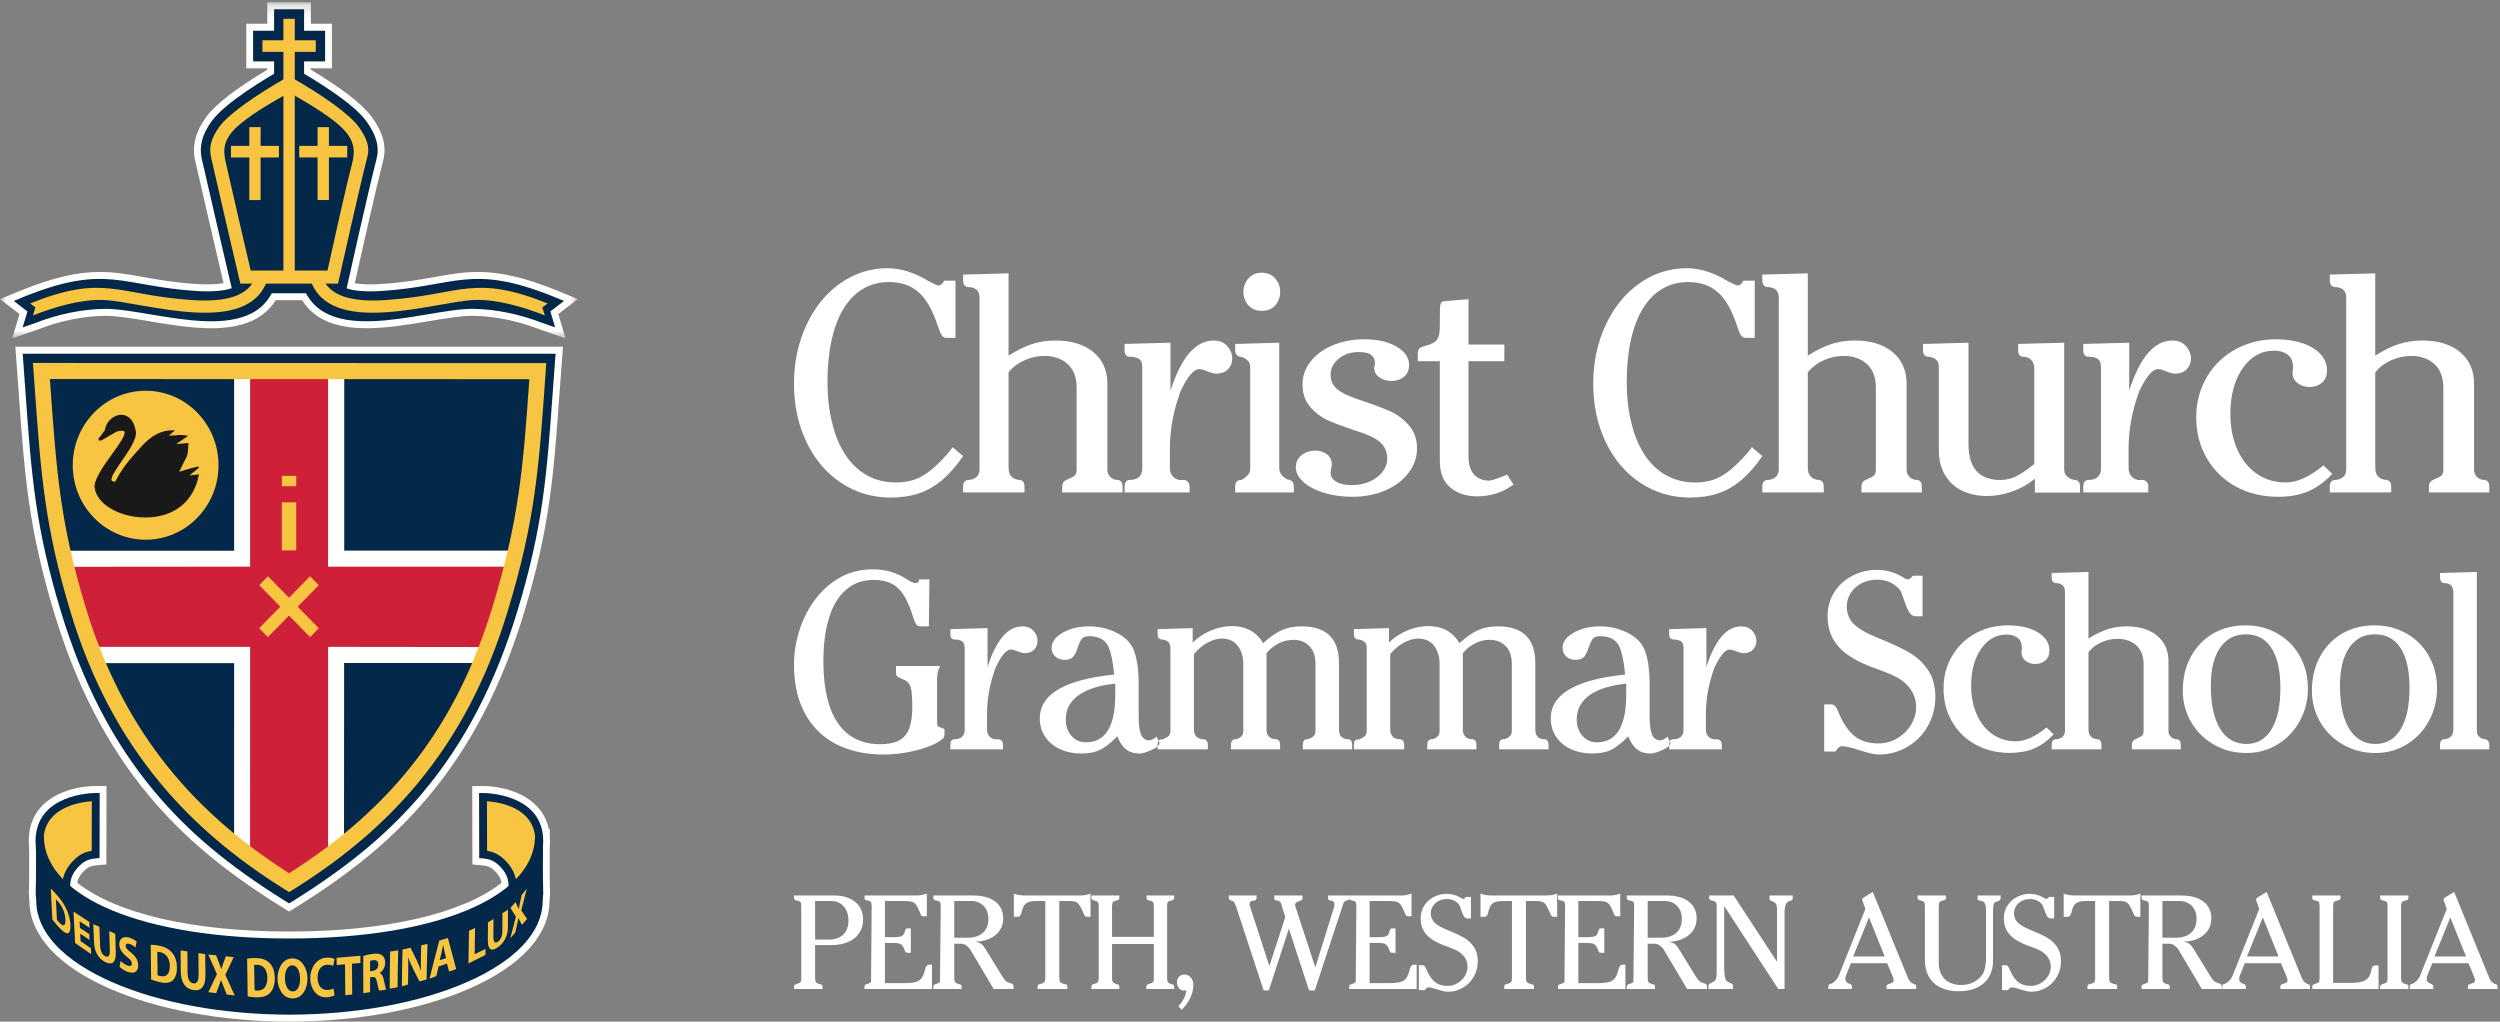
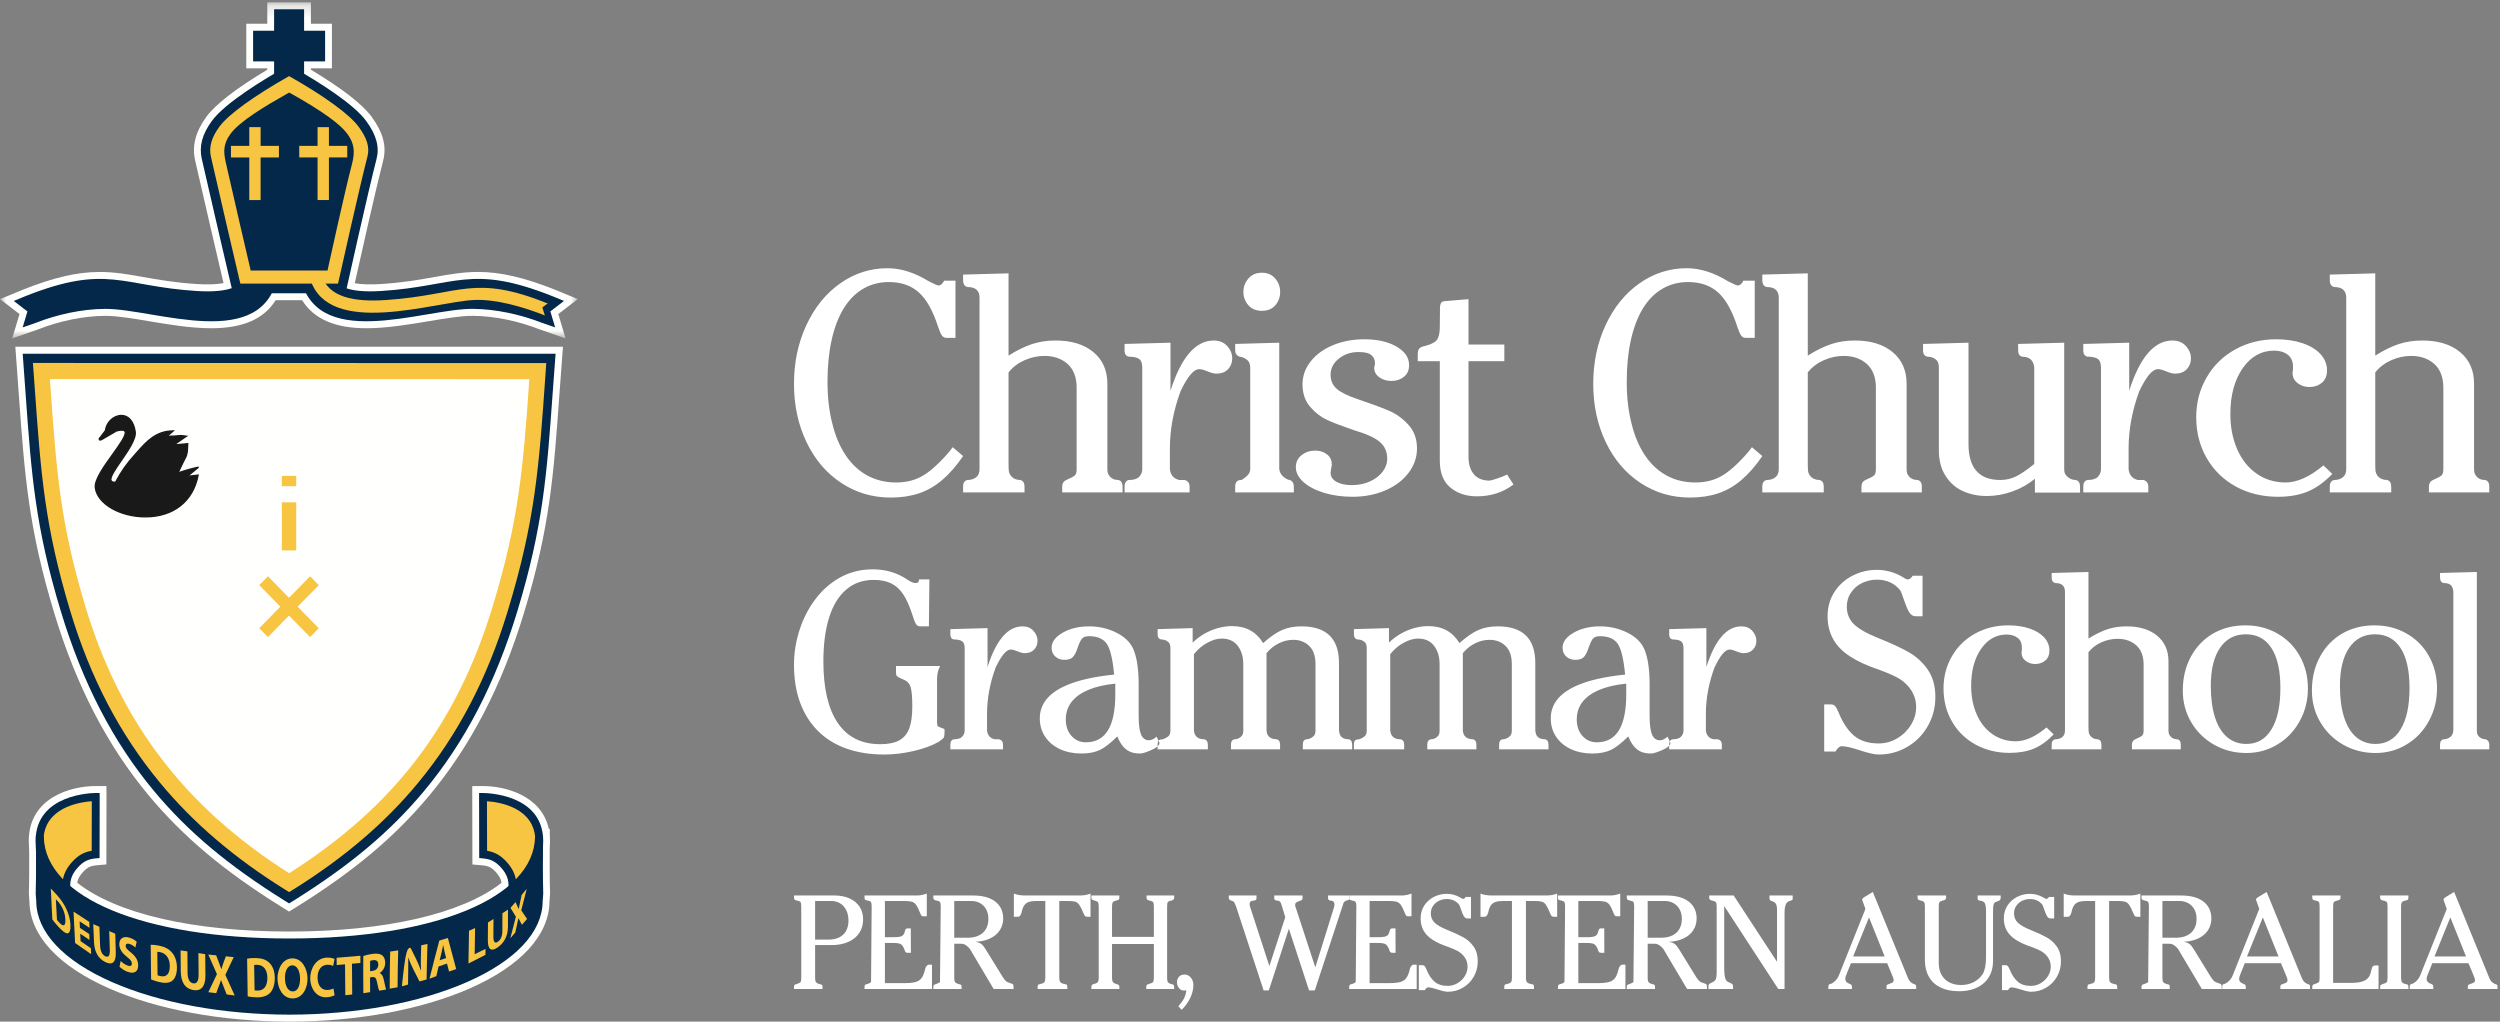
<svg xmlns="http://www.w3.org/2000/svg" xmlns:xlink="http://www.w3.org/1999/xlink" width="208px" height="85px" viewBox="0 0 208 85" version="1.1">
  <rect x="0" y="0" width="208" height="85" fill="#808080" stroke="none" />
  <title>Logo</title>
  <desc>Created with Sketch.</desc>
  <defs>
    <polygon id="path-1" points="0.011 28.156 0.011 0.193 48.069 0.193 48.069 14.174 48.069 28.156 0.011 28.156" />
  </defs>
  <g id="Page-1" stroke="none" stroke-width="1" fill="none" fill-rule="evenodd">
    <g id="CCGS_Video-page_concept" transform="translate(-141, -21)">
      <g id="Group-2" transform="translate(46, 0)">
        <g id="Logo" transform="translate(95, 21)">
          <g id="CCGS_cmyk_crest">
            <g id="Group-3">
              <mask id="mask-2" fill="white">
                <use xlink:href="#path-1" />
              </mask>
              <g id="Clip-2" />
              <path d="M48.069,24.884 L46.148,24.093 C43.589,23.078 41.624,22.626 39.777,22.626 C38.527,22.626 37.427,22.822 36.153,23.048 C34.925,23.267 33.533,23.515 31.707,23.631 C30.818,23.687 30.089,23.665 29.517,23.564 C29.931,21.704 31.275,15.7 31.879,13.361 C32.184,12.184 31.878,11.025 30.916,9.714 C30.145,8.664 28.447,7.348 25.867,5.801 L25.867,5.687 L27.616,5.687 L27.616,1.977 L25.867,1.977 L25.867,0.193 L22.238,0.193 L22.238,1.977 L20.491,1.977 L20.491,5.687 L22.238,5.687 L22.238,5.802 C19.643,7.356 17.942,8.669 17.18,9.707 C16.271,10.944 15.962,12.135 16.235,13.348 C16.727,15.534 17.904,20.582 18.47,23.008 L18.598,23.555 C18.018,23.663 17.276,23.689 16.364,23.631 C14.538,23.515 13.146,23.267 11.917,23.049 C10.643,22.822 9.543,22.627 8.294,22.627 C6.448,22.627 4.483,23.079 1.917,24.096 L0,24.886 L1.624,26.13 L1.016,28.155 L3.151,27.413 L3.172,27.405 C4.986,26.692 6.96,26.292 8.732,26.278 L8.784,26.278 C9.744,26.278 11.031,26.494 12.394,26.723 C14.032,26.998 15.888,27.31 17.579,27.31 C20.202,27.31 21.959,26.546 22.936,24.976 L25.136,24.976 C26.113,26.545 27.869,27.309 30.49,27.309 C32.182,27.309 34.038,26.997 35.676,26.722 C37.039,26.493 38.326,26.277 39.285,26.277 L39.337,26.277 C41.105,26.292 43.081,26.692 44.901,27.404 L47.055,28.156 L46.449,26.128 L48.069,24.884" id="Fill-1" fill="#FFFFFE" mask="url(#mask-2)" />
            </g>
            <path d="M45.169,70.623 L45.195,69.975 L45.195,69.959 C45.195,69.823 45.188,69.694 45.176,69.567 C45.176,69.558 45.176,69.549 45.176,69.54 L45.173,69.54 C44.833,66.022 40.386,65.979 40.185,65.979 L39.859,65.98 L39.871,71.391 L40.17,71.418 C40.82,71.476 41.211,71.668 41.661,72.152 C42.113,72.644 42.322,73.133 42.314,73.714 C39.088,76.43 32.529,78.083 24.064,78.083 C15.61,78.083 9.059,76.427 5.839,73.707 C5.833,73.128 6.043,72.643 6.493,72.155 C6.943,71.668 7.333,71.475 7.985,71.416 L8.284,71.389 L8.294,66.314 L8.291,65.978 L7.963,65.978 C7.759,65.978 2.972,66.023 2.96,69.96 L2.996,70.862 C3.001,71.926 3.001,73.4 2.97,74.321 L2.969,74.336 L2.97,74.352 C2.983,74.573 3.01,74.897 3.016,74.97 C3.025,77.538 5.264,79.932 9.322,81.711 C13.287,83.448 18.53,84.41 24.087,84.42 L24.088,84.42 C29.645,84.41 34.887,83.448 38.849,81.711 C42.905,79.932 45.142,77.539 45.15,74.97 C45.157,74.896 45.185,74.572 45.197,74.352 L45.198,74.336 L45.197,74.32 C45.163,73.328 45.164,71.697 45.169,70.623" id="Fill-4" fill="#FFFFFE" />
            <path d="M3.537,74.327 C3.549,74.531 3.573,74.819 3.58,74.908 L3.583,74.968 C3.591,77.29 5.709,79.496 9.546,81.178 C13.442,82.885 18.607,83.831 24.088,83.841 C29.569,83.831 34.732,82.885 38.625,81.178 C42.459,79.496 44.575,77.291 44.583,74.968 L44.586,74.917 C44.592,74.847 44.618,74.544 44.63,74.331 C44.596,73.328 44.596,71.764 44.602,70.621 L44.602,70.599 L44.628,69.964 C44.627,69.857 44.623,69.758 44.614,69.653 L44.609,69.597 C44.356,66.983 41.323,66.617 40.427,66.566 L40.437,70.865 C41.107,70.962 41.579,71.222 42.073,71.753 C42.635,72.365 42.891,72.989 42.881,73.721 L42.878,73.99 L42.675,74.161 C39.276,77.022 32.493,78.663 24.064,78.663 C15.644,78.663 8.87,77.019 5.477,74.154 L5.274,73.982 L5.272,73.713 C5.265,72.984 5.522,72.363 6.08,71.757 C6.574,71.223 7.047,70.962 7.718,70.864 L7.727,66.565 C6.802,66.617 3.545,67.009 3.527,69.949 L3.563,70.859 C3.568,71.931 3.568,73.401 3.537,74.327 Z M24.09,85 L24.088,85 C18.455,84.99 13.132,84.011 9.099,82.243 C4.832,80.373 2.472,77.8 2.449,74.996 C2.439,74.873 2.415,74.587 2.404,74.385 L2.402,74.315 C2.434,73.397 2.434,71.941 2.429,70.875 L2.393,69.958 C2.404,66.359 5.899,65.398 7.963,65.398 L8.854,65.398 L8.861,66.309 L8.85,71.92 L8.034,71.993 C7.522,72.04 7.259,72.17 6.905,72.553 C6.626,72.855 6.474,73.133 6.424,73.444 C9.691,76.027 16.09,77.504 24.064,77.504 C32.048,77.504 38.456,76.029 41.73,73.449 C41.681,73.135 41.529,72.855 41.248,72.549 C40.896,72.17 40.632,72.04 40.121,71.995 L39.305,71.923 L39.29,65.404 L40.182,65.399 C41.993,65.399 45.056,66.165 45.657,68.96 L45.74,68.96 L45.744,69.544 C45.756,69.688 45.762,69.823 45.762,69.957 L45.762,69.999 L45.736,70.637 C45.731,71.574 45.729,73.286 45.764,74.3 L45.765,74.324 L45.763,74.384 C45.752,74.593 45.727,74.89 45.717,74.998 C45.694,77.802 43.335,80.373 39.072,82.243 C35.042,84.011 29.721,84.99 24.09,85 L24.09,85 Z" id="Fill-5" fill="#FFFFFE" />
            <path d="M1.277,28.85 L1.384,30.322 C1.453,31.234 1.515,32.096 1.573,32.923 L1.574,32.943 C2.054,39.571 2.371,43.949 4.512,51.005 C6.358,57.089 8.936,62.059 12.394,66.202 C15.243,69.618 18.624,72.458 23.357,75.41 L24.05,75.843 L24.748,75.41 C29.471,72.462 32.849,69.624 35.699,66.208 C39.165,62.057 41.748,57.078 43.596,50.99 C45.748,43.903 46.062,39.522 46.537,32.894 L46.599,32.063 C46.64,31.502 46.683,30.922 46.729,30.321 L46.838,28.85 L1.277,28.85" id="Fill-6" fill="#FFFFFE" />
            <polyline id="Fill-7" fill="#042849" points="25.3 2.557 25.3 0.772 22.805 0.772 22.805 2.557 21.058 2.557 21.058 5.108 22.805 5.108 22.805 6.893 25.3 6.893 25.3 5.108 27.049 5.108 27.049 2.557 25.3 2.557" />
            <path d="M45.943,24.634 C39.141,21.936 37.955,23.814 31.742,24.209 C28.869,24.392 27.566,23.793 27.327,22.29 L24.919,22.687 C25.985,29.469 35.201,25.663 39.342,25.697 C41.259,25.713 43.316,26.164 45.104,26.863 L46.189,27.241 L45.79,25.909 L46.925,25.038 L45.943,24.634" id="Fill-8" fill="#042849" />
            <polyline id="Fill-9" fill="#042849" points="45.947 24.96 45.124 25.576 45.453 26.923 45.947 24.96" />
            <path d="M2.129,24.634 C8.928,21.939 10.115,23.814 16.329,24.209 C19.203,24.392 20.507,23.793 20.744,22.29 L23.153,22.687 C22.087,29.469 12.87,25.664 8.727,25.699 C6.813,25.713 4.755,26.162 2.969,26.864 L1.884,27.241 L2.283,25.911 L1.145,25.039 L2.129,24.634" id="Fill-10" fill="#042849" />
            <path d="M44.868,69.961 C44.856,66.286 40.187,66.314 40.187,66.314 L40.199,71.084 C40.934,71.149 41.393,71.378 41.901,71.923 C42.571,72.653 42.777,73.423 42.558,74.395 L44.746,72.935 L44.868,69.961" id="Fill-11" fill="#F8C542" />
            <path d="M40.526,70.788 C41.176,70.895 41.647,71.164 42.138,71.692 C42.706,72.31 42.978,72.967 42.97,73.721 L44.425,72.749 L44.54,69.954 C44.526,67.181 41.531,66.734 40.516,66.662 L40.526,70.788 Z M42.055,75.131 L42.238,74.32 C42.434,73.454 42.261,72.805 41.661,72.152 C41.211,71.668 40.82,71.476 40.17,71.418 L39.871,71.391 L39.859,65.98 L40.185,65.979 C40.394,65.979 45.183,66.023 45.195,69.959 L45.195,69.975 L45.067,73.121 L42.055,75.131 L42.055,75.131 Z" id="Fill-12" fill="#042849" />
            <polyline id="Fill-13" fill="#042849" points="2.126 24.96 2.947 25.576 2.621 26.924 2.126 24.96" />
            <path d="M3.287,69.961 C3.299,66.283 7.966,66.313 7.966,66.313 L7.956,71.082 C7.222,71.148 6.76,71.378 6.254,71.925 C5.584,72.652 5.377,73.423 5.595,74.395 L3.408,72.935 L3.287,69.961" id="Fill-14" fill="#F8C542" />
            <path d="M3.729,72.749 L5.184,73.721 C5.176,72.967 5.448,72.31 6.016,71.695 C6.506,71.165 6.976,70.895 7.629,70.786 L7.638,66.662 C6.622,66.734 3.629,67.181 3.616,69.955 L3.729,72.749 Z M6.096,75.13 L3.088,73.122 L2.96,69.96 C2.972,66.023 7.759,65.978 7.963,65.978 L8.291,65.978 L8.294,66.314 L8.284,71.389 L7.985,71.416 C7.333,71.475 6.943,71.668 6.493,72.155 C5.893,72.805 5.72,73.453 5.915,74.32 L6.096,75.13 L6.096,75.13 Z" id="Fill-15" fill="#042849" />
            <path d="M3.316,69.54 C3.316,69.54 3.353,72.742 3.299,74.332 C3.313,74.576 3.345,74.955 3.345,74.955 C3.345,79.993 12.717,84.063 24.088,84.084 C35.46,84.063 44.821,79.993 44.821,74.955 C44.821,74.955 44.854,74.576 44.868,74.332 C44.813,72.742 44.847,69.54 44.847,69.54 C44.847,74.572 37.247,78.42 24.064,78.42 C11,78.42 3.316,74.572 3.316,69.54" id="Fill-16" fill="#042849" />
            <path d="M3.629,74.328 C3.643,74.564 3.673,74.922 3.674,74.925 L3.675,74.955 C3.675,77.243 5.773,79.422 9.582,81.092 C13.466,82.794 18.618,83.737 24.088,83.747 C29.557,83.737 34.707,82.794 38.589,81.092 C42.395,79.422 44.491,77.243 44.491,74.955 L44.493,74.925 C44.493,74.921 44.525,74.564 44.538,74.329 C44.518,73.734 44.51,72.92 44.508,72.132 C43.639,73.726 41.935,75.109 39.462,76.207 C35.7,77.875 30.376,78.757 24.064,78.757 C17.804,78.757 12.504,77.876 8.735,76.21 C6.271,75.119 4.539,73.704 3.658,72.095 C3.656,72.894 3.649,73.725 3.629,74.328 Z M24.088,84.42 L24.087,84.42 C18.53,84.41 13.287,83.448 9.322,81.711 C5.264,79.932 3.025,77.538 3.016,74.97 C3.01,74.897 2.983,74.573 2.97,74.352 L2.969,74.336 L2.97,74.321 C3.018,72.907 2.993,70.189 2.987,69.652 C2.987,69.615 2.986,69.577 2.986,69.54 L3.645,69.536 L3.646,69.641 C3.758,74.69 11.963,78.083 24.064,78.083 C36.198,78.083 44.416,74.687 44.516,69.632 L44.518,69.536 L45.176,69.54 C45.176,69.574 45.176,69.608 45.175,69.642 C45.171,70.179 45.148,72.902 45.197,74.32 L45.198,74.336 L45.197,74.352 C45.185,74.572 45.157,74.896 45.15,74.97 C45.142,77.539 42.905,79.932 38.849,81.711 C34.887,83.448 29.645,84.41 24.088,84.42 L24.088,84.42 L24.088,84.42 Z" id="Fill-17" fill="#042849" />
-             <path d="M24.051,74.245 C31.878,69.361 38.487,63.169 42.32,50.534 C44.678,42.764 44.771,38.475 45.396,30.214 L2.718,30.215 C3.34,38.476 3.431,42.828 5.79,50.599 C9.618,63.218 16.195,69.344 24.051,74.245" id="Fill-18" fill="#042849" />
            <path d="M28.64,45.812 L28.64,30.189 L19.48,30.202 L19.48,45.822 L4.215,45.822 L4.815,47.607 C4.815,47.607 5.266,48.949 5.778,50.465 C6.241,51.841 6.869,54.162 6.876,54.185 L7.144,55.173 L19.48,55.173 L19.478,70.771 L20.028,71.174 C20.066,71.202 20.969,71.86 21.577,72.28 C21.981,72.56 22.303,72.768 22.612,72.967 C22.851,73.121 23.099,73.281 23.398,73.481 L24.121,73.969 L25.409,73.103 C25.807,72.835 26.143,72.609 26.631,72.283 C27.201,71.9 28.021,71.316 28.057,71.292 L28.622,70.891 L28.631,55.163 L40.976,55.163 L41.251,54.191 C41.259,54.168 41.918,51.841 42.385,50.458 C42.887,48.96 43.347,47.618 43.352,47.605 L43.964,45.812 L28.64,45.812" id="Fill-19" fill="#FFFFFE" />
-             <path d="M27.295,47.145 L27.295,31.48 L20.809,31.469 L20.809,47.145 L5.56,47.158 L5.775,47.995 C5.792,48.061 6.183,49.602 6.674,51.056 C7.132,52.419 7.515,53.366 7.531,53.404 L7.698,53.817 L20.809,53.817 L20.806,70.914 L21.085,71.112 C21.17,71.174 23.138,72.587 23.807,73.035 L24.146,73.262 L24.496,73.055 C25.217,72.628 26.976,71.193 27.051,71.133 L27.297,70.933 L27.299,53.819 L40.43,53.835 L40.587,53.394 C40.59,53.385 40.941,52.398 41.398,51.049 C41.879,49.606 42.331,48.038 42.336,48.021 L42.596,47.148 L27.295,47.145" id="Fill-20" fill="#CE2139" />
            <polyline id="Fill-21" fill="#F8C542" points="24.646 39.59 23.45 39.59 23.45 40.451 24.646 40.455 24.646 39.59" />
            <polyline id="Fill-22" fill="#F8C542" points="23.45 45.791 24.646 45.791 24.646 41.794 23.45 41.791 23.45 45.791" />
-             <path d="M6.053,38.707 C6.053,35.286 8.771,32.511 12.119,32.51 C15.467,32.51 18.182,35.284 18.181,38.706 C18.181,42.128 15.467,44.905 12.119,44.905 C8.771,44.905 6.053,42.13 6.053,38.707" id="Fill-23" fill="#F8C542" />
            <path d="M14.805,39.355 C15.033,38.896 15.209,38.483 15.43,38.08 C15.62,37.733 15.59,37.313 15.618,36.917 L14.454,37.024 L15.508,36.294 C15.082,36.241 15.101,36.217 14.678,36.27 C14.305,36.317 14.17,36.241 13.817,36.371 L14.408,35.856 C12.87,35.856 12.076,36.883 11.26,37.792 C10.513,38.623 10.133,39.162 9.613,40.128 L9.581,40.126 C8.158,40.172 11.425,37.2 11.249,35.929 C10.948,33.78 8.91,34.514 8.78,35.815 C8.78,35.815 8.322,36.414 8.327,36.414 C8.327,36.414 8.214,36.479 8.271,36.576 C8.322,36.67 8.531,36.526 8.531,36.526 L9.682,35.856 C12.124,35.182 7.742,39.115 7.93,40.575 C8.28,43.29 15.508,44.669 16.482,39.53 L15.582,39.636 L16.519,38.866 C15.837,39.014 15.27,39.182 14.805,39.355" id="Fill-24" fill="#1A1919" />
            <path d="M10.133,35.723 C10.296,35.723 10.403,35.772 10.451,35.87 C10.599,36.168 10.157,36.809 9.423,37.829 C8.711,38.82 7.904,39.943 7.984,40.567 C8.15,41.855 10.034,42.943 12.097,42.943 C14.376,42.943 15.984,41.693 16.414,39.595 L15.4,39.713 L16.302,38.972 C15.758,39.099 15.261,39.245 14.824,39.408 L14.693,39.456 L14.756,39.33 C14.841,39.159 14.918,38.995 14.994,38.835 C15.122,38.564 15.243,38.307 15.383,38.052 C15.526,37.79 15.539,37.472 15.551,37.165 C15.553,37.103 15.556,37.041 15.559,36.979 L14.459,37.08 L14.423,36.978 L15.357,36.331 C15.335,36.328 15.316,36.326 15.297,36.323 C15.073,36.292 15.04,36.282 14.685,36.326 C14.543,36.343 14.434,36.344 14.338,36.344 C14.176,36.345 14.048,36.346 13.835,36.424 L13.781,36.329 L14.255,35.916 C12.946,35.977 12.199,36.819 11.475,37.635 C11.417,37.7 11.359,37.765 11.301,37.83 C10.56,38.653 10.177,39.196 9.661,40.155 L9.645,40.185 L9.58,40.182 L9.55,40.183 L9.55,40.183 C9.368,40.183 9.25,40.13 9.197,40.026 C9.046,39.728 9.481,39.098 10.032,38.301 C10.614,37.46 11.273,36.506 11.194,35.937 C11.078,35.103 10.678,34.624 10.098,34.624 C9.478,34.624 8.899,35.172 8.835,35.821 L8.833,35.837 L8.823,35.85 C8.674,36.045 8.456,36.331 8.392,36.418 L8.401,36.435 L8.354,36.462 C8.345,36.468 8.317,36.489 8.311,36.513 C8.309,36.52 8.308,36.531 8.318,36.547 C8.32,36.552 8.328,36.552 8.332,36.552 C8.378,36.552 8.46,36.508 8.501,36.48 L9.668,35.802 C9.86,35.749 10.012,35.723 10.133,35.723 Z M12.097,43.055 C9.945,43.055 8.051,41.946 7.876,40.582 C7.789,39.913 8.611,38.771 9.335,37.763 C9.897,36.981 10.478,36.172 10.354,35.921 C10.299,35.812 10.074,35.807 9.703,35.908 L8.559,36.575 C8.548,36.582 8.426,36.664 8.332,36.664 C8.283,36.664 8.244,36.643 8.223,36.604 C8.201,36.566 8.194,36.524 8.204,36.484 C8.222,36.416 8.283,36.375 8.298,36.366 C8.342,36.298 8.455,36.149 8.727,35.793 C8.805,35.097 9.429,34.512 10.098,34.512 C10.729,34.512 11.18,35.039 11.303,35.921 C11.388,36.535 10.716,37.507 10.122,38.366 C9.656,39.04 9.174,39.737 9.294,39.974 C9.326,40.038 9.413,40.071 9.55,40.071 L9.55,40.071 L9.581,40.07 C10.094,39.122 10.48,38.576 11.22,37.754 C11.278,37.69 11.335,37.625 11.393,37.559 C12.161,36.694 12.955,35.8 14.408,35.8 L14.558,35.8 L14.038,36.252 C14.146,36.233 14.237,36.233 14.337,36.232 C14.435,36.232 14.536,36.231 14.671,36.215 C15.041,36.168 15.081,36.18 15.312,36.212 C15.367,36.219 15.432,36.229 15.514,36.239 L15.66,36.257 L14.66,36.949 L15.678,36.856 L15.673,36.921 C15.667,37.003 15.664,37.086 15.661,37.17 C15.648,37.49 15.635,37.821 15.478,38.107 C15.34,38.359 15.22,38.614 15.092,38.884 C15.035,39.005 14.977,39.128 14.915,39.256 C15.387,39.088 15.922,38.938 16.508,38.811 L16.554,38.91 L15.765,39.558 L16.55,39.466 L16.536,39.541 C16.119,41.742 14.46,43.055 12.097,43.055 L12.097,43.055 Z" id="Fill-25" fill="#1A1919" />
            <path d="M3.545,31.004 C3.591,31.609 3.632,32.198 3.673,32.765 C4.159,39.487 4.452,43.542 6.521,50.368 C10.404,63.153 17.212,68.998 24.051,73.323 C30.893,68.996 37.702,63.148 41.586,50.355 C43.661,43.518 43.955,39.457 44.441,32.735 C44.483,32.174 44.522,31.6 44.567,31.002 L3.545,31.004 Z M24.051,75.164 L23.653,74.916 C18.977,71.999 15.636,69.196 12.825,65.826 C9.419,61.744 6.876,56.839 5.054,50.834 C2.93,43.834 2.616,39.478 2.138,32.882 C2.081,32.054 2.018,31.191 1.949,30.277 L1.888,29.43 L46.226,29.43 L46.163,30.277 C46.094,31.177 46.033,32.032 45.972,32.85 C45.498,39.45 45.181,43.812 43.054,50.819 C41.229,56.831 38.683,61.741 35.268,65.832 C32.455,69.203 29.116,72.004 24.453,74.916 L24.051,75.164 L24.051,75.164 Z" id="Fill-26" fill="#042849" />
            <path d="M4.151,31.539 C4.167,31.768 4.184,31.993 4.2,32.216 C4.704,39.261 5.01,43.512 7.104,50.458 C10.009,60.096 15.4,67.159 24.055,72.652 C32.783,67.116 38.015,60.254 40.989,50.453 C43.174,43.258 43.525,38.968 44.041,31.548 L4.151,31.539 Z M24.055,74.224 L23.712,74.01 C19.47,71.365 16.063,68.452 13.297,65.103 C9.96,61.068 7.524,56.406 5.851,50.854 C3.713,43.76 3.402,39.452 2.893,32.314 C2.86,31.862 2.827,31.395 2.791,30.919 L2.738,30.198 L45.45,30.208 L45.399,30.925 C44.845,38.89 44.541,43.278 42.24,50.851 C40.545,56.44 38.104,61.111 34.786,65.132 C32.037,68.459 28.639,71.365 24.397,74.01 L24.055,74.224 L24.055,74.224 Z" id="Fill-27" fill="#F8C542" />
            <path d="M24.055,5.875 C26.273,7.123 29.151,8.942 30.149,10.303 C30.83,11.231 31.202,12.146 30.952,13.11 C30.23,15.908 28.437,23.998 28.437,23.998 L19.688,23.998 C19.688,23.998 17.819,16.027 17.169,13.129 C16.945,12.132 17.264,11.222 17.945,10.293 C18.943,8.932 21.836,7.12 24.055,5.872 L24.055,5.875" id="Fill-28" fill="#F8C542" />
            <path d="M24.054,6.332 C21.101,8.003 18.996,9.53 18.26,10.534 C17.595,11.438 17.369,12.235 17.55,13.041 C18.121,15.58 19.646,22.105 19.996,23.596 L28.125,23.596 C28.463,22.083 29.94,15.468 30.574,13.009 C30.767,12.261 30.542,11.501 29.837,10.544 C29.091,9.524 26.986,7.993 24.054,6.332 Z M19.38,24.397 L19.306,24.092 C19.289,24.011 17.432,16.084 16.788,13.218 C16.551,12.167 16.821,11.161 17.634,10.055 C18.752,8.532 22.019,6.561 23.867,5.523 L24.513,5.678 C26.381,6.741 29.383,8.592 30.463,10.062 C31.312,11.22 31.588,12.219 31.331,13.213 C30.618,15.972 28.836,24.003 28.82,24.084 L28.751,24.397 L19.38,24.397 L19.38,24.397 Z" id="Fill-29" fill="#042849" />
            <path d="M28.896,11.132 C28.292,10.312 26.791,9.233 24.303,7.834 L24.062,7.699 L23.822,7.834 C22.065,8.824 19.947,10.091 19.183,11.13 C18.579,11.954 18.575,12.582 18.786,13.524 C19.294,15.802 20.753,22.054 20.767,22.116 L20.856,22.509 L27.252,22.506 L27.337,22.108 C27.351,22.046 28.717,15.796 29.279,13.674 C29.565,12.594 29.463,11.905 28.896,11.132" id="Fill-30" fill="#042849" />
-             <polyline id="Fill-31" fill="#F8C542" points="21.834 3.35 23.581 3.35 23.581 1.565 24.524 1.565 24.524 3.35 26.272 3.35 26.272 4.315 24.524 4.315 24.524 23.359 23.581 23.359 23.581 4.315 21.834 4.315 21.834 3.35" />
            <polyline id="Fill-32" fill="#F8C542" points="19.215 12.136 20.74 12.136 20.74 10.579 21.684 10.579 21.682 12.136 23.207 12.136 23.207 13.099 21.682 13.099 21.682 16.643 20.74 16.643 20.74 13.099 19.215 13.099 19.215 12.136" />
            <polyline id="Fill-33" fill="#F8C542" points="24.898 12.136 26.422 12.136 26.422 10.579 27.365 10.579 27.365 12.136 28.891 12.136 28.891 13.099 27.365 13.099 27.365 16.643 26.422 16.643 26.422 13.099 24.898 13.099 24.898 12.136" />
-             <path d="M2.384,25.295 C8.709,22.737 9.653,24.527 15.919,24.96 C18.668,25.151 20.728,24.712 21.302,22.941 L22.25,23.264 C20.678,28.103 11.981,25.131 8.667,24.96 C6.814,24.866 4.5,25.543 2.698,26.263 L2.384,25.295" id="Fill-34" fill="#F8C542" />
            <polyline id="Fill-35" fill="#042849" points="2.227 25.04 2.947 25.576 2.639 26.583 2.227 25.04" />
            <path d="M45.687,25.295 C39.362,22.737 38.418,24.526 32.153,24.96 C29.404,25.151 27.345,24.712 26.769,22.941 L25.823,23.264 C27.393,28.102 36.091,25.131 39.404,24.96 C41.256,24.865 43.572,25.543 45.375,26.262 L45.687,25.295" id="Fill-36" fill="#F8C542" />
            <polyline id="Fill-37" fill="#042849" points="45.843 25.039 45.124 25.576 45.43 26.584 45.843 25.039" />
            <polyline id="Fill-38" fill="#F8C542" points="22.29 53.007 21.568 52.268 25.799 47.945 26.521 48.684 22.29 53.007" />
            <polyline id="Fill-39" fill="#F8C542" points="25.797 53.007 26.52 52.268 22.294 47.945 21.569 48.684 25.797 53.007" />
            <path d="M4.738,76.532 C4.773,76.583 4.832,76.649 4.879,76.702 C5.25,77.12 5.472,77.096 5.439,76.475 C5.41,75.935 5.181,75.408 4.831,75.011 C4.743,74.912 4.683,74.854 4.649,74.825 C4.68,75.515 4.699,75.855 4.738,76.532 Z M4.226,73.93 C4.374,74.067 4.567,74.274 4.768,74.504 C5.109,74.896 5.334,75.236 5.511,75.609 C5.704,76.016 5.835,76.46 5.859,76.924 C5.886,77.422 5.778,77.632 5.626,77.652 C5.456,77.674 5.172,77.458 4.82,77.063 C4.61,76.827 4.455,76.634 4.354,76.502 C4.307,75.645 4.263,74.788 4.226,73.93 L4.226,73.93 Z" id="Fill-40" fill="#F8C542" />
            <path d="M7.447,78.204 C7.14,77.996 6.985,77.892 6.673,77.682 C6.685,77.931 6.691,78.055 6.703,78.304 C7.05,78.541 7.222,78.659 7.563,78.894 C7.571,79.091 7.575,79.189 7.583,79.386 C7.056,79.017 6.79,78.833 6.248,78.459 C6.204,77.589 6.16,76.718 6.118,75.848 C6.648,76.199 6.909,76.367 7.428,76.702 C7.436,76.899 7.44,76.998 7.449,77.195 C7.121,76.98 6.956,76.872 6.624,76.654 C6.634,76.872 6.639,76.982 6.649,77.2 C6.963,77.408 7.118,77.511 7.426,77.716 C7.434,77.911 7.438,78.009 7.447,78.204" id="Fill-41" fill="#F8C542" />
            <path d="M8.27,77.11 C8.293,77.73 8.304,78.039 8.327,78.657 C8.344,79.125 8.501,79.433 8.753,79.556 C9.015,79.683 9.152,79.527 9.137,79.04 C9.118,78.411 9.108,78.097 9.088,77.467 C9.289,77.555 9.389,77.6 9.59,77.689 C9.608,78.31 9.617,78.621 9.633,79.242 C9.657,80.095 9.326,80.326 8.752,80.038 C8.196,79.76 7.855,79.224 7.821,78.377 C7.796,77.782 7.784,77.484 7.759,76.888 C7.964,76.977 8.066,77.021 8.27,77.11" id="Fill-42" fill="#F8C542" />
            <path d="M10.038,79.953 C10.175,80.089 10.394,80.254 10.614,80.335 C10.85,80.423 10.974,80.347 10.97,80.162 C10.967,79.985 10.855,79.843 10.58,79.629 C10.196,79.331 9.937,78.987 9.927,78.582 C9.915,78.106 10.237,77.846 10.779,78.016 C11.044,78.099 11.233,78.223 11.372,78.349 C11.329,78.543 11.307,78.639 11.265,78.832 C11.175,78.746 11.005,78.61 10.783,78.537 C10.557,78.464 10.451,78.558 10.454,78.701 C10.459,78.881 10.587,79.002 10.889,79.244 C11.297,79.569 11.49,79.903 11.496,80.309 C11.503,80.791 11.217,81.084 10.593,80.847 C10.333,80.749 10.075,80.565 9.944,80.431 C9.982,80.24 10.001,80.145 10.038,79.953" id="Fill-43" fill="#F8C542" />
            <path d="M13.109,81.139 C13.156,81.164 13.235,81.184 13.3,81.201 C13.8,81.331 14.133,81.084 14.128,80.361 C14.121,79.732 13.815,79.326 13.338,79.221 C13.219,79.195 13.137,79.189 13.089,79.193 C13.098,79.974 13.102,80.364 13.109,81.139 Z M12.539,78.603 C12.738,78.599 13.001,78.63 13.276,78.687 C13.743,78.786 14.053,78.963 14.291,79.233 C14.55,79.527 14.715,79.94 14.72,80.482 C14.725,81.066 14.555,81.427 14.322,81.607 C14.067,81.803 13.664,81.818 13.19,81.693 C12.906,81.619 12.703,81.544 12.571,81.489 C12.562,80.527 12.551,79.565 12.539,78.603 L12.539,78.603 Z" id="Fill-44" fill="#F8C542" />
            <path d="M15.592,79.156 C15.598,79.868 15.601,80.224 15.606,80.93 C15.611,81.466 15.781,81.762 16.069,81.814 C16.367,81.868 16.529,81.641 16.524,81.088 C16.517,80.373 16.514,80.015 16.509,79.296 C16.735,79.331 16.848,79.349 17.074,79.387 C17.081,80.092 17.084,80.444 17.091,81.145 C17.1,82.111 16.712,82.489 16.054,82.367 C15.42,82.248 15.048,81.757 15.039,80.787 C15.034,80.104 15.031,79.761 15.026,79.073 C15.253,79.105 15.366,79.122 15.592,79.156" id="Fill-45" fill="#F8C542" />
            <path d="M18.861,82.739 C18.766,82.499 18.719,82.379 18.623,82.139 C18.527,81.908 18.464,81.737 18.39,81.546 C18.388,81.545 18.386,81.545 18.383,81.545 C18.333,81.721 18.27,81.878 18.19,82.087 C18.109,82.305 18.069,82.414 17.989,82.631 C17.726,82.599 17.595,82.583 17.332,82.551 C17.621,81.956 17.764,81.655 18.05,81.049 C17.76,80.394 17.616,80.067 17.328,79.419 C17.59,79.444 17.722,79.456 17.984,79.482 C18.076,79.722 18.121,79.842 18.212,80.082 C18.29,80.283 18.348,80.444 18.41,80.629 C18.413,80.629 18.415,80.63 18.418,80.63 C18.475,80.434 18.522,80.299 18.584,80.122 C18.667,79.899 18.709,79.788 18.792,79.564 C19.054,79.591 19.184,79.605 19.446,79.634 C19.168,80.226 19.029,80.521 18.75,81.109 C19.06,81.792 19.215,82.135 19.527,82.824 C19.261,82.789 19.127,82.772 18.861,82.739" id="Fill-46" fill="#F8C542" />
            <path d="M21.18,82.392 C21.23,82.408 21.314,82.412 21.383,82.415 C21.912,82.441 22.257,82.096 22.244,81.327 C22.232,80.658 21.911,80.291 21.408,80.272 C21.282,80.267 21.195,80.278 21.145,80.291 C21.159,81.132 21.167,81.552 21.18,82.392 Z M20.56,79.757 C20.771,79.716 21.049,79.701 21.338,79.712 C21.829,79.729 22.152,79.859 22.401,80.098 C22.673,80.358 22.851,80.758 22.861,81.332 C22.873,81.949 22.699,82.372 22.458,82.619 C22.195,82.888 21.774,83 21.269,82.977 C20.967,82.963 20.749,82.929 20.608,82.899 C20.592,81.852 20.575,80.804 20.56,79.757 L20.56,79.757 Z" id="Fill-47" fill="#F8C542" />
            <path d="M24.362,82.488 C24.76,82.486 24.978,82.021 24.966,81.39 C24.954,80.811 24.725,80.314 24.319,80.315 C23.913,80.315 23.696,80.807 23.708,81.41 C23.719,82.019 23.963,82.491 24.357,82.488 L24.362,82.488 Z M24.341,83.07 C23.497,83.064 23.101,82.182 23.088,81.441 C23.073,80.683 23.47,79.743 24.32,79.737 C25.154,79.732 25.565,80.625 25.586,81.368 C25.607,82.137 25.227,83.064 24.346,83.07 L24.341,83.07 L24.341,83.07 Z" id="Fill-48" fill="#F8C542" />
            <path d="M27.838,82.801 C27.737,82.867 27.492,82.952 27.188,82.972 C26.322,83.027 25.823,82.225 25.809,81.433 C25.795,80.593 26.292,79.71 27.197,79.674 C27.499,79.662 27.731,79.73 27.835,79.789 C27.788,80.02 27.764,80.135 27.717,80.367 C27.601,80.309 27.436,80.259 27.225,80.267 C26.765,80.285 26.409,80.65 26.421,81.364 C26.432,82.002 26.747,82.391 27.26,82.366 C27.439,82.357 27.629,82.305 27.745,82.238 C27.782,82.464 27.801,82.576 27.838,82.801" id="Fill-49" fill="#F8C542" />
            <path d="M28.705,80.23 C28.428,80.255 28.289,80.268 28.012,80.294 C28.009,80.051 28.008,79.93 28.007,79.687 C28.799,79.614 29.195,79.581 29.986,79.519 C29.985,79.76 29.985,79.88 29.984,80.12 C29.704,80.143 29.564,80.155 29.284,80.18 C29.287,81.033 29.294,81.887 29.304,82.742 C29.075,82.765 28.96,82.777 28.731,82.801 C28.719,81.944 28.71,81.087 28.705,80.23" id="Fill-50" fill="#F8C542" />
            <path d="M30.789,80.808 C30.88,80.795 30.924,80.788 31.015,80.775 C31.301,80.734 31.471,80.534 31.474,80.261 C31.477,79.978 31.32,79.85 31.056,79.886 C30.916,79.905 30.836,79.926 30.794,79.946 C30.791,80.291 30.79,80.464 30.789,80.808 Z M30.226,79.538 C30.412,79.47 30.686,79.404 30.997,79.362 C31.376,79.312 31.641,79.352 31.82,79.505 C31.969,79.634 32.052,79.84 32.048,80.127 C32.042,80.519 31.811,80.822 31.592,80.951 L31.592,80.965 C31.769,81.027 31.864,81.217 31.927,81.491 C32.004,81.832 32.079,82.221 32.128,82.332 C31.896,82.369 31.779,82.387 31.547,82.424 C31.509,82.339 31.443,82.101 31.373,81.731 C31.301,81.351 31.193,81.264 30.958,81.294 C30.89,81.304 30.856,81.31 30.789,81.32 C30.789,81.812 30.79,82.057 30.794,82.545 C30.569,82.582 30.456,82.6 30.231,82.637 C30.22,81.604 30.219,80.571 30.226,79.538 L30.226,79.538 Z" id="Fill-51" fill="#F8C542" />
            <path d="M33.132,79.07 C33.101,80.093 33.082,81.116 33.079,82.14 C32.816,82.186 32.685,82.21 32.423,82.257 C32.422,81.228 32.438,80.199 32.463,79.17 C32.732,79.129 32.865,79.109 33.132,79.07" id="Fill-52" fill="#F8C542" />
-             <path d="M33.437,82.057 C33.441,81.039 33.461,80.02 33.49,79.002 C33.755,78.94 33.887,78.91 34.153,78.848 C34.348,79.246 34.446,79.444 34.642,79.835 C34.782,80.117 34.917,80.453 35.026,80.76 C35.029,80.759 35.03,80.759 35.033,80.758 C35.008,80.373 35.007,79.972 35.02,79.518 C35.029,79.17 35.036,78.995 35.047,78.645 C35.255,78.6 35.359,78.577 35.567,78.534 C35.533,79.52 35.507,80.507 35.493,81.494 C35.255,81.557 35.137,81.59 34.9,81.654 C34.693,81.255 34.59,81.052 34.387,80.643 C34.245,80.355 34.087,80.011 33.978,79.682 C33.972,79.684 33.969,79.685 33.963,79.686 C33.971,80.09 33.968,80.516 33.96,81.01 C33.954,81.375 33.952,81.556 33.949,81.917 C33.744,81.975 33.642,82.001 33.437,82.057" id="Fill-53" fill="#F8C542" />
+             <path d="M33.437,82.057 C33.755,78.94 33.887,78.91 34.153,78.848 C34.348,79.246 34.446,79.444 34.642,79.835 C34.782,80.117 34.917,80.453 35.026,80.76 C35.029,80.759 35.03,80.759 35.033,80.758 C35.008,80.373 35.007,79.972 35.02,79.518 C35.029,79.17 35.036,78.995 35.047,78.645 C35.255,78.6 35.359,78.577 35.567,78.534 C35.533,79.52 35.507,80.507 35.493,81.494 C35.255,81.557 35.137,81.59 34.9,81.654 C34.693,81.255 34.59,81.052 34.387,80.643 C34.245,80.355 34.087,80.011 33.978,79.682 C33.972,79.684 33.969,79.685 33.963,79.686 C33.971,80.09 33.968,80.516 33.96,81.01 C33.954,81.375 33.952,81.556 33.949,81.917 C33.744,81.975 33.642,82.001 33.437,82.057" id="Fill-53" fill="#F8C542" />
            <path d="M37.117,79.712 C37.062,79.49 37.035,79.379 36.98,79.155 C36.945,78.996 36.908,78.793 36.877,78.637 C36.873,78.638 36.87,78.639 36.866,78.64 C36.829,78.821 36.783,79.052 36.743,79.231 C36.677,79.495 36.644,79.628 36.579,79.893 C36.795,79.82 36.902,79.784 37.117,79.712 Z M36.488,80.41 C36.414,80.732 36.377,80.893 36.304,81.215 C36.076,81.3 35.962,81.342 35.734,81.428 C35.998,80.368 36.271,79.309 36.551,78.253 C36.837,78.166 36.979,78.123 37.264,78.041 C37.487,78.904 37.717,79.764 37.955,80.623 C37.718,80.706 37.6,80.747 37.363,80.832 C37.293,80.567 37.258,80.434 37.189,80.168 C36.909,80.263 36.769,80.312 36.488,80.41 L36.488,80.41 Z" id="Fill-54" fill="#F8C542" />
            <path d="M39.021,77.44 C39.223,77.349 39.325,77.304 39.526,77.214 C39.515,77.939 39.504,78.663 39.494,79.388 C39.856,79.208 40.035,79.121 40.394,78.947 C40.392,79.145 40.392,79.245 40.39,79.444 C39.826,79.725 39.543,79.867 38.975,80.162 C38.987,79.254 39.003,78.347 39.021,77.44" id="Fill-55" fill="#F8C542" />
            <path d="M41.06,76.456 C41.056,77.051 41.054,77.347 41.05,77.938 C41.047,78.384 41.183,78.515 41.418,78.355 C41.662,78.189 41.796,77.89 41.798,77.44 C41.8,76.859 41.8,76.567 41.802,75.978 C41.986,75.86 42.078,75.801 42.262,75.682 C42.262,76.255 42.262,76.537 42.261,77.1 C42.26,77.874 41.939,78.455 41.401,78.826 C40.882,79.185 40.58,79.033 40.588,78.206 C40.592,77.626 40.595,77.336 40.6,76.752 C40.784,76.633 40.875,76.574 41.06,76.456" id="Fill-56" fill="#F8C542" />
            <path d="M43.427,76.945 C43.368,76.836 43.339,76.78 43.28,76.669 C43.219,76.565 43.181,76.48 43.136,76.389 C43.134,76.391 43.132,76.392 43.131,76.395 C43.097,76.577 43.057,76.753 43.004,76.986 C42.951,77.226 42.925,77.346 42.873,77.585 C42.706,77.778 42.623,77.874 42.457,78.067 C42.643,77.348 42.736,76.992 42.922,76.271 C42.742,75.983 42.652,75.837 42.474,75.538 C42.64,75.347 42.724,75.251 42.89,75.056 C42.947,75.178 42.975,75.238 43.032,75.358 C43.08,75.458 43.116,75.54 43.154,75.638 C43.156,75.635 43.157,75.635 43.159,75.633 C43.197,75.427 43.229,75.278 43.269,75.082 C43.323,74.832 43.351,74.706 43.406,74.451 C43.574,74.253 43.658,74.152 43.828,73.947 C43.642,74.686 43.551,75.04 43.368,75.742 C43.561,76.033 43.658,76.176 43.852,76.456 C43.681,76.653 43.597,76.75 43.427,76.945" id="Fill-57" fill="#F8C542" />
          </g>
          <g id="Logo-type" transform="translate(66.06, 22.316)" fill="#FFFFFF">
            <path d="M11.265,25.891 L11.224,29.797 L10.492,29.797 C10.346,29.797 10.231,29.731 10.147,29.598 C10.064,29.466 9.959,29.197 9.834,28.792 C9.604,28.08 9.35,27.518 9.071,27.106 C8.792,26.694 8.456,26.395 8.062,26.21 C7.669,26.025 7.19,25.932 6.625,25.932 C5.734,25.932 4.978,26.198 4.358,26.728 C3.731,27.252 3.255,28.022 2.931,29.038 C2.607,30.054 2.445,31.278 2.445,32.709 C2.445,34.958 2.846,36.668 3.647,37.841 C4.448,39.015 5.626,39.601 7.179,39.601 C7.834,39.601 8.357,39.496 8.747,39.287 C9.137,39.077 9.417,38.746 9.588,38.292 C9.759,37.838 9.844,37.23 9.844,36.469 C9.844,35.673 9.794,35.123 9.693,34.82 C9.592,34.516 9.374,34.308 9.039,34.196 C8.796,34.092 8.642,34.01 8.58,33.95 C8.517,33.891 8.486,33.785 8.486,33.631 L8.486,33.097 L12.164,33.097 C11.99,33.397 11.903,33.764 11.903,34.196 L11.903,37.8 C11.903,37.96 11.925,38.061 11.971,38.103 C12.016,38.145 12.112,38.191 12.258,38.239 C12.384,38.267 12.474,38.313 12.53,38.376 C12.53,38.767 12.504,38.997 12.451,39.067 C12.399,39.137 12.262,39.248 12.039,39.402 C11.495,39.716 10.802,39.971 9.959,40.167 C9.116,40.362 8.298,40.46 7.503,40.46 C6.333,40.46 5.283,40.294 4.353,39.962 C3.422,39.631 2.633,39.14 1.986,38.491 C1.338,37.841 0.843,37.052 0.502,36.124 C0.167,35.202 0,34.151 0,32.971 C0,32.014 0.152,31.063 0.455,30.117 C0.758,29.171 1.195,28.317 1.766,27.556 C2.337,26.788 3.029,26.179 3.84,25.728 C4.652,25.278 5.556,25.053 6.552,25.053 C7.646,25.053 8.618,25.346 9.468,25.932 C9.733,26.107 9.952,26.194 10.126,26.194 C10.314,26.194 10.408,26.093 10.408,25.891 L11.265,25.891 Z M16.104,29.944 L16.104,33.181 C16.821,30.925 17.793,29.797 19.019,29.797 C19.396,29.797 19.695,29.92 19.918,30.164 C20.148,30.415 20.263,30.695 20.263,31.002 C20.263,31.288 20.169,31.531 19.981,31.73 C19.793,31.929 19.528,32.028 19.187,32.028 C19.04,32.028 18.845,31.978 18.601,31.876 C18.358,31.775 18.17,31.725 18.037,31.725 C17.668,31.725 17.246,32.227 16.773,33.233 C16.299,34.532 16.062,35.809 16.062,37.066 L16.062,38.459 C16.104,38.857 16.313,39.102 16.689,39.193 L17.055,39.193 C17.278,39.248 17.389,39.399 17.389,39.643 L17.389,40.031 L13.011,40.031 L13.011,39.643 C13.011,39.378 13.108,39.228 13.303,39.193 C13.631,39.193 13.862,39.119 13.998,38.973 C14.134,38.826 14.202,38.655 14.202,38.459 L14.202,31.62 C14.202,31.327 14.129,31.131 13.982,31.033 C13.836,30.936 13.61,30.887 13.303,30.887 C13.108,30.852 13.011,30.709 13.011,30.457 L13.011,30.028 L16.104,29.944 Z M26.638,33.809 C26.512,32.468 26.296,31.599 25.99,31.201 C25.69,30.81 25.21,30.614 24.548,30.614 C24.255,30.614 24.051,30.693 23.936,30.85 C23.821,31.007 23.708,31.25 23.597,31.578 C23.492,31.913 23.367,32.165 23.22,32.332 C23.074,32.5 22.837,32.583 22.51,32.583 C22.196,32.583 21.942,32.493 21.747,32.311 C21.538,32.13 21.433,31.885 21.433,31.578 C21.433,31.096 21.74,30.679 22.353,30.326 C22.966,29.974 23.698,29.797 24.548,29.797 C25.3,29.797 26.004,29.946 26.659,30.243 C27.314,30.539 27.787,30.925 28.08,31.4 C28.254,31.665 28.4,32.084 28.519,32.657 C28.623,33.229 28.676,33.865 28.676,34.563 L28.676,37.244 C28.676,37.95 28.742,38.466 28.874,38.795 C29.013,39.116 29.233,39.276 29.532,39.276 C29.728,39.276 29.94,39.175 30.17,38.973 L30.41,39.496 C30.41,39.692 30.187,39.887 29.741,40.083 C29.303,40.278 28.989,40.376 28.801,40.376 C28.487,40.376 28.216,40.331 27.986,40.24 C27.756,40.142 27.552,39.989 27.374,39.779 C27.197,39.57 27.038,39.294 26.899,38.952 C26.342,39.51 25.857,39.887 25.446,40.083 C25.035,40.278 24.52,40.376 23.9,40.376 C23.245,40.376 22.653,40.254 22.123,40.01 C21.601,39.765 21.191,39.421 20.895,38.978 C20.599,38.534 20.451,38.027 20.451,37.454 C20.451,36.253 21.193,35.335 22.677,34.699 C23.666,34.273 24.987,33.977 26.638,33.809 Z M26.732,34.563 C25.833,34.654 25.081,34.828 24.475,35.087 C23.868,35.345 23.405,35.68 23.085,36.092 C22.771,36.504 22.614,36.986 22.614,37.538 C22.614,38.103 22.773,38.562 23.09,38.915 C23.407,39.268 23.806,39.444 24.286,39.444 C25.917,39.444 26.732,38.117 26.732,35.464 L26.732,34.563 Z M33.169,29.944 L33.169,31.149 C33.455,30.869 33.775,30.627 34.131,30.421 C34.486,30.215 34.862,30.056 35.259,29.944 C35.663,29.832 36.057,29.776 36.44,29.776 C37.604,29.776 38.467,30.248 39.032,31.19 C39.61,30.674 40.132,30.312 40.599,30.106 C41.066,29.9 41.606,29.797 42.219,29.797 C44.302,29.797 45.344,30.813 45.344,32.845 L45.344,38.459 C45.365,38.676 45.417,38.836 45.5,38.941 C45.64,39.109 45.859,39.193 46.159,39.193 C46.347,39.235 46.441,39.385 46.441,39.643 L46.441,40.031 L42.334,40.031 L42.334,39.643 C42.334,39.378 42.432,39.228 42.627,39.193 C42.857,39.193 43.069,39.095 43.264,38.899 C43.348,38.802 43.389,38.655 43.389,38.459 L43.389,32.929 C43.389,32.266 43.215,31.765 42.867,31.426 C42.519,31.087 42.076,30.918 41.54,30.918 C41.129,30.918 40.728,31.014 40.338,31.206 C39.948,31.398 39.607,31.672 39.314,32.028 L39.314,38.459 C39.335,38.676 39.394,38.836 39.492,38.941 C39.638,39.109 39.864,39.193 40.171,39.193 C40.352,39.241 40.443,39.392 40.443,39.643 L40.443,40.031 L36.356,40.031 L36.356,39.643 C36.356,39.378 36.457,39.228 36.66,39.193 C36.896,39.193 37.098,39.095 37.266,38.899 C37.342,38.802 37.381,38.655 37.381,38.459 L37.381,32.929 C37.381,32.322 37.227,31.817 36.921,31.416 C36.614,31.014 36.168,30.813 35.583,30.813 C35.214,30.813 34.815,30.93 34.387,31.164 C33.958,31.398 33.587,31.714 33.274,32.112 L33.274,38.459 C33.322,38.948 33.608,39.193 34.131,39.193 C34.333,39.241 34.434,39.392 34.434,39.643 L34.434,40.031 L30.254,40.031 L30.254,39.643 C30.254,39.447 30.292,39.324 30.368,39.271 C30.445,39.219 30.557,39.193 30.703,39.193 C30.94,39.095 31.102,38.997 31.189,38.899 C31.276,38.802 31.319,38.655 31.319,38.459 L31.319,31.62 C31.319,31.403 31.274,31.243 31.184,31.138 C31.016,30.97 30.807,30.887 30.557,30.887 C30.355,30.852 30.254,30.709 30.254,30.457 L30.254,30.028 L33.169,29.944 Z M49.503,29.944 L49.503,31.149 C49.789,30.869 50.109,30.627 50.464,30.421 C50.82,30.215 51.196,30.056 51.593,29.944 C51.997,29.832 52.391,29.776 52.774,29.776 C53.937,29.776 54.801,30.248 55.365,31.19 C55.944,30.674 56.466,30.312 56.933,30.106 C57.4,29.9 57.94,29.797 58.553,29.797 C60.636,29.797 61.677,30.813 61.677,32.845 L61.677,38.459 C61.698,38.676 61.751,38.836 61.834,38.941 C61.974,39.109 62.193,39.193 62.493,39.193 C62.681,39.235 62.775,39.385 62.775,39.643 L62.775,40.031 L58.668,40.031 L58.668,39.643 C58.668,39.378 58.765,39.228 58.96,39.193 C59.19,39.193 59.403,39.095 59.598,38.899 C59.681,38.802 59.723,38.655 59.723,38.459 L59.723,32.929 C59.723,32.266 59.549,31.765 59.201,31.426 C58.852,31.087 58.41,30.918 57.874,30.918 C57.463,30.918 57.062,31.014 56.672,31.206 C56.282,31.398 55.94,31.672 55.648,32.028 L55.648,38.459 C55.669,38.676 55.728,38.836 55.825,38.941 C55.972,39.109 56.198,39.193 56.505,39.193 C56.686,39.241 56.776,39.392 56.776,39.643 L56.776,40.031 L52.69,40.031 L52.69,39.643 C52.69,39.378 52.791,39.228 52.993,39.193 C53.23,39.193 53.432,39.095 53.599,38.899 C53.676,38.802 53.714,38.655 53.714,38.459 L53.714,32.929 C53.714,32.322 53.561,31.817 53.255,31.416 C52.948,31.014 52.502,30.813 51.917,30.813 C51.548,30.813 51.149,30.93 50.72,31.164 C50.292,31.398 49.921,31.714 49.607,32.112 L49.607,38.459 C49.656,38.948 49.942,39.193 50.464,39.193 C50.666,39.241 50.767,39.392 50.767,39.643 L50.767,40.031 L46.587,40.031 L46.587,39.643 C46.587,39.447 46.626,39.324 46.702,39.271 C46.779,39.219 46.89,39.193 47.037,39.193 C47.274,39.095 47.435,38.997 47.523,38.899 C47.61,38.802 47.653,38.655 47.653,38.459 L47.653,31.62 C47.653,31.403 47.608,31.243 47.517,31.138 C47.35,30.97 47.141,30.887 46.89,30.887 C46.688,30.852 46.587,30.709 46.587,30.457 L46.587,30.028 L49.503,29.944 Z M69.149,33.809 C69.024,32.468 68.808,31.599 68.501,31.201 C68.202,30.81 67.721,30.614 67.059,30.614 C66.767,30.614 66.563,30.693 66.448,30.85 C66.333,31.007 66.22,31.25 66.108,31.578 C66.004,31.913 65.878,32.165 65.732,32.332 C65.586,32.5 65.349,32.583 65.022,32.583 C64.708,32.583 64.454,32.493 64.259,32.311 C64.05,32.13 63.945,31.885 63.945,31.578 C63.945,31.096 64.252,30.679 64.865,30.326 C65.478,29.974 66.209,29.797 67.059,29.797 C67.812,29.797 68.515,29.946 69.17,30.243 C69.825,30.539 70.299,30.925 70.592,31.4 C70.766,31.665 70.912,32.084 71.03,32.657 C71.135,33.229 71.187,33.865 71.187,34.563 L71.187,37.244 C71.187,37.95 71.253,38.466 71.386,38.795 C71.525,39.116 71.745,39.276 72.044,39.276 C72.239,39.276 72.452,39.175 72.682,38.973 L72.922,39.496 C72.922,39.692 72.699,39.887 72.253,40.083 C71.814,40.278 71.501,40.376 71.313,40.376 C70.999,40.376 70.727,40.331 70.497,40.24 C70.268,40.142 70.064,39.989 69.886,39.779 C69.708,39.57 69.55,39.294 69.411,38.952 C68.853,39.51 68.369,39.887 67.958,40.083 C67.547,40.278 67.031,40.376 66.411,40.376 C65.757,40.376 65.164,40.254 64.635,40.01 C64.112,39.765 63.703,39.421 63.407,38.978 C63.111,38.534 62.963,38.027 62.963,37.454 C62.963,36.253 63.705,35.335 65.189,34.699 C66.178,34.273 67.498,33.977 69.149,33.809 Z M69.243,34.563 C68.345,34.654 67.592,34.828 66.986,35.087 C66.38,35.345 65.917,35.68 65.596,36.092 C65.283,36.504 65.126,36.986 65.126,37.538 C65.126,38.103 65.285,38.562 65.602,38.915 C65.919,39.268 66.317,39.444 66.798,39.444 C68.428,39.444 69.243,38.117 69.243,35.464 L69.243,34.563 Z M75.911,29.944 L75.911,33.181 C76.628,30.925 77.6,29.797 78.826,29.797 C79.203,29.797 79.502,29.92 79.725,30.164 C79.955,30.415 80.07,30.695 80.07,31.002 C80.07,31.288 79.976,31.531 79.788,31.73 C79.6,31.929 79.335,32.028 78.994,32.028 C78.847,32.028 78.652,31.978 78.408,31.876 C78.164,31.775 77.976,31.725 77.844,31.725 C77.475,31.725 77.053,32.227 76.58,33.233 C76.106,34.532 75.869,35.809 75.869,37.066 L75.869,38.459 C75.911,38.857 76.12,39.102 76.496,39.193 L76.862,39.193 C77.085,39.248 77.196,39.399 77.196,39.643 L77.196,40.031 L72.817,40.031 L72.817,39.643 C72.817,39.378 72.915,39.228 73.11,39.193 C73.437,39.193 73.669,39.119 73.805,38.973 C73.941,38.826 74.009,38.655 74.009,38.459 L74.009,31.62 C74.009,31.327 73.936,31.131 73.789,31.033 C73.643,30.936 73.417,30.887 73.11,30.887 C72.915,30.852 72.817,30.709 72.817,30.457 L72.817,30.028 L75.911,29.944 Z M93.896,25.587 L93.08,25.587 C92.941,25.789 92.805,25.891 92.673,25.891 C92.568,25.891 92.419,25.821 92.224,25.681 C91.541,25.29 90.83,25.095 90.092,25.095 C89.388,25.095 88.721,25.253 88.09,25.571 C87.46,25.889 86.953,26.341 86.57,26.927 C86.187,27.514 85.995,28.191 85.995,28.959 C85.995,29.658 86.145,30.283 86.445,30.834 C86.737,31.379 87.204,31.863 87.845,32.285 C88.486,32.707 89.311,33.086 90.322,33.421 C91.046,33.694 91.565,33.921 91.879,34.102 C92.192,34.284 92.471,34.514 92.715,34.794 C93.147,35.303 93.363,35.876 93.363,36.511 C93.363,37.028 93.222,37.519 92.939,37.983 C92.657,38.447 92.276,38.823 91.795,39.109 C91.314,39.395 90.795,39.538 90.238,39.538 C89.374,39.538 88.686,39.317 88.174,38.873 C87.662,38.43 87.235,37.779 86.894,36.92 C86.796,36.689 86.706,36.527 86.622,36.433 C86.539,36.338 86.424,36.291 86.277,36.291 L85.713,36.291 L85.713,40.209 L86.654,40.209 C86.821,39.915 86.995,39.769 87.176,39.769 C87.497,39.769 88.003,39.884 88.697,40.114 C89.39,40.345 89.911,40.46 90.259,40.46 C91.116,40.46 91.907,40.247 92.631,39.821 C93.356,39.395 93.925,38.816 94.34,38.082 C94.754,37.349 94.962,36.546 94.962,35.673 C94.962,34.745 94.742,33.973 94.303,33.359 C93.864,32.744 93.321,32.259 92.673,31.903 C92.032,31.547 91.203,31.166 90.186,30.761 C89.231,30.377 88.561,29.991 88.174,29.604 C87.787,29.216 87.594,28.736 87.594,28.163 C87.594,27.71 87.716,27.312 87.96,26.969 C88.19,26.627 88.496,26.365 88.879,26.184 C89.263,26.002 89.667,25.912 90.092,25.912 C90.907,25.912 91.555,26.205 92.035,26.791 C92.105,26.903 92.211,27.175 92.354,27.608 C92.497,28.041 92.638,28.375 92.777,28.609 C92.917,28.842 93.105,28.959 93.342,28.959 L93.896,28.959 L93.896,25.587 Z M104.21,38.208 L104.806,38.784 C104.276,39.336 103.728,39.73 103.16,39.968 C102.592,40.205 101.921,40.324 101.148,40.324 C100.096,40.324 99.152,40.095 98.316,39.638 C97.48,39.18 96.825,38.543 96.351,37.726 C95.878,36.909 95.641,35.988 95.641,34.961 C95.641,33.97 95.878,33.072 96.351,32.269 C96.811,31.473 97.452,30.848 98.274,30.394 C99.096,29.941 100.013,29.714 101.023,29.714 C101.692,29.714 102.287,29.803 102.81,29.981 C103.332,30.159 103.736,30.407 104.022,30.724 C104.308,31.042 104.45,31.403 104.45,31.808 C104.45,32.172 104.335,32.449 104.106,32.641 C103.876,32.833 103.597,32.929 103.27,32.929 C102.963,32.929 102.696,32.842 102.47,32.667 C102.244,32.493 102.13,32.266 102.13,31.986 C102.151,31.833 102.162,31.697 102.162,31.578 C102.162,31.215 102.047,30.943 101.817,30.761 C101.573,30.572 101.267,30.478 100.897,30.478 C100.026,30.478 99.316,30.876 98.765,31.672 C98.215,32.468 97.94,33.495 97.94,34.752 C97.94,35.631 98.095,36.424 98.405,37.129 C98.715,37.834 99.154,38.383 99.722,38.774 C100.289,39.165 100.936,39.36 101.66,39.36 C102.44,39.36 103.29,38.976 104.21,38.208 Z M107.7,31.945 L107.7,38.114 C107.7,38.365 107.709,38.538 107.727,38.632 C107.744,38.727 107.788,38.819 107.857,38.91 C108.01,39.098 108.223,39.193 108.495,39.193 C108.683,39.241 108.777,39.392 108.777,39.643 L108.777,40.031 L104.638,40.031 L104.638,39.643 C104.638,39.378 104.74,39.228 104.942,39.193 C105.164,39.193 105.354,39.133 105.511,39.015 C105.668,38.896 105.746,38.711 105.746,38.459 L105.746,26.917 C105.746,26.435 105.478,26.194 104.942,26.194 C104.74,26.152 104.638,25.995 104.638,25.723 L104.638,25.356 L107.7,25.273 L107.7,30.813 C108.279,30.45 108.81,30.19 109.294,30.033 C109.778,29.876 110.303,29.797 110.867,29.797 C111.94,29.797 112.79,30.057 113.417,30.578 C114.044,31.098 114.357,31.808 114.357,32.709 L114.357,38.459 C114.357,38.655 114.399,38.802 114.483,38.899 C114.622,39.095 114.824,39.193 115.089,39.193 C115.284,39.228 115.381,39.378 115.381,39.643 L115.381,40.031 L111.316,40.031 L111.316,39.643 C111.316,39.427 111.407,39.276 111.588,39.193 C111.901,39.06 112.096,38.955 112.173,38.878 C112.25,38.802 112.288,38.662 112.288,38.459 L112.288,32.971 C112.288,32.273 112.083,31.739 111.672,31.368 C111.26,31.012 110.745,30.834 110.125,30.834 C109.665,30.834 109.217,30.93 108.782,31.122 C108.347,31.314 107.986,31.588 107.7,31.945 Z M120.753,29.714 C121.735,29.714 122.62,29.937 123.407,30.384 C124.201,30.831 124.825,31.456 125.278,32.259 C125.731,33.062 125.957,33.963 125.957,34.961 C125.957,35.953 125.731,36.857 125.278,37.674 C124.832,38.498 124.215,39.147 123.428,39.622 C122.648,40.097 121.784,40.334 120.836,40.334 C119.854,40.334 118.959,40.104 118.151,39.643 C117.349,39.189 116.716,38.566 116.249,37.773 C115.782,36.981 115.549,36.103 115.549,35.139 C115.549,34.092 115.772,33.154 116.217,32.327 C116.663,31.499 117.28,30.855 118.067,30.394 C118.861,29.941 119.757,29.714 120.753,29.714 Z M120.795,30.457 C119.875,30.457 119.159,30.833 118.647,31.583 C118.135,32.334 117.879,33.39 117.879,34.752 C117.879,35.771 117.996,36.644 118.229,37.37 C118.462,38.096 118.799,38.644 119.238,39.015 C119.683,39.392 120.216,39.58 120.836,39.58 C121.742,39.58 122.439,39.175 122.926,38.365 C123.421,37.562 123.668,36.414 123.668,34.919 C123.668,33.474 123.421,32.369 122.926,31.604 C122.432,30.84 121.721,30.457 120.795,30.457 Z M131.496,29.714 C132.478,29.714 133.363,29.937 134.15,30.384 C134.944,30.831 135.568,31.456 136.021,32.259 C136.473,33.062 136.7,33.963 136.7,34.961 C136.7,35.953 136.473,36.857 136.021,37.674 C135.575,38.498 134.958,39.147 134.171,39.622 C133.391,40.097 132.527,40.334 131.579,40.334 C130.597,40.334 129.702,40.104 128.894,39.643 C128.092,39.189 127.458,38.566 126.992,37.773 C126.525,36.981 126.291,36.103 126.291,35.139 C126.291,34.092 126.514,33.154 126.96,32.327 C127.406,31.499 128.023,30.855 128.81,30.394 C129.604,29.941 130.499,29.714 131.496,29.714 Z M131.537,30.457 C130.618,30.457 129.902,30.833 129.39,31.583 C128.878,32.334 128.622,33.39 128.622,34.752 C128.622,35.771 128.739,36.644 128.972,37.37 C129.205,38.096 129.541,38.644 129.98,39.015 C130.426,39.392 130.959,39.58 131.579,39.58 C132.485,39.58 133.182,39.175 133.669,38.365 C134.164,37.562 134.411,36.414 134.411,34.919 C134.411,33.474 134.164,32.369 133.669,31.604 C133.175,30.84 132.464,30.457 131.537,30.457 Z M140.013,25.273 L140.013,38.459 C140.013,38.662 140.054,38.812 140.138,38.91 C140.291,39.098 140.5,39.193 140.765,39.193 C140.953,39.276 141.047,39.427 141.047,39.643 L141.047,40.031 L136.951,40.031 L136.951,39.643 C136.951,39.378 137.052,39.228 137.254,39.193 C137.498,39.193 137.707,39.105 137.881,38.931 C137.978,38.826 138.038,38.669 138.058,38.459 L138.058,26.917 C138.038,26.68 137.978,26.509 137.881,26.404 C137.769,26.264 137.56,26.194 137.254,26.194 C137.052,26.152 136.951,25.995 136.951,25.723 L136.951,25.356 L140.013,25.273 Z" id="Grammar-School" />
            <path d="M1.757,56.316 L1.757,59.043 C1.757,59.191 1.775,59.3 1.812,59.371 C1.856,59.445 1.916,59.493 1.989,59.515 C2.063,59.537 2.122,59.556 2.167,59.571 C2.252,59.582 2.307,59.603 2.333,59.635 C2.359,59.666 2.372,59.724 2.372,59.81 L2.372,59.971 L0,59.971 L0,59.787 C0,59.665 0.055,59.593 0.166,59.571 C0.181,59.567 0.214,59.558 0.266,59.543 C0.318,59.528 0.373,59.506 0.432,59.476 C0.491,59.447 0.534,59.41 0.56,59.365 C0.589,59.306 0.604,59.2 0.604,59.049 L0.604,53.111 C0.604,52.915 0.584,52.789 0.543,52.733 C0.514,52.696 0.454,52.666 0.366,52.642 C0.277,52.618 0.211,52.6 0.166,52.589 C0.055,52.567 0,52.491 0,52.361 L0,52.189 L3.369,52.189 C3.846,52.189 4.263,52.27 4.622,52.431 C4.98,52.592 5.258,52.822 5.456,53.122 C5.653,53.422 5.752,53.774 5.752,54.178 C5.752,54.607 5.645,54.984 5.431,55.308 C5.217,55.632 4.91,55.881 4.511,56.055 C4.112,56.229 3.648,56.316 3.12,56.316 L1.757,56.316 Z M1.757,55.86 L2.871,55.86 C3.218,55.86 3.517,55.798 3.768,55.672 C4.02,55.546 4.21,55.363 4.339,55.125 C4.468,54.886 4.533,54.602 4.533,54.272 C4.533,53.954 4.473,53.67 4.353,53.422 C4.233,53.174 4.064,52.982 3.846,52.847 C3.628,52.712 3.379,52.645 3.098,52.645 L1.757,52.645 L1.757,55.86 Z M7.564,52.645 L7.564,55.661 L8.268,55.661 C8.508,55.661 8.692,55.646 8.819,55.616 C8.947,55.586 9.042,55.531 9.105,55.449 C9.168,55.368 9.216,55.244 9.249,55.077 C9.29,54.977 9.345,54.927 9.415,54.927 L9.72,54.927 L9.726,56.955 L9.437,56.955 C9.371,56.955 9.319,56.936 9.282,56.899 C9.249,56.862 9.214,56.779 9.177,56.649 C9.088,56.434 8.988,56.296 8.875,56.233 C8.762,56.17 8.56,56.138 8.268,56.138 L7.564,56.138 L7.564,59.482 L9.155,59.482 C9.484,59.482 9.748,59.463 9.947,59.426 C10.15,59.389 10.313,59.326 10.435,59.237 C10.557,59.149 10.657,59.023 10.734,58.86 C10.812,58.697 10.88,58.482 10.939,58.215 C11.02,58.034 11.118,57.943 11.233,57.943 L11.482,57.943 L11.482,59.971 L5.869,59.971 L5.869,59.787 C5.869,59.687 5.9,59.623 5.963,59.593 C6.081,59.563 6.181,59.53 6.262,59.493 C6.343,59.456 6.393,59.417 6.412,59.376 L6.462,53.111 C6.462,52.933 6.445,52.813 6.412,52.75 C6.397,52.713 6.365,52.683 6.315,52.661 C6.265,52.639 6.148,52.608 5.963,52.567 C5.9,52.545 5.869,52.476 5.869,52.361 L5.869,52.189 L10.241,52.189 C10.492,52.189 10.762,52.135 11.05,52.028 L11.05,53.916 L10.734,53.916 C10.675,53.916 10.632,53.899 10.604,53.864 C10.576,53.829 10.536,53.748 10.485,53.622 C10.363,53.315 10.253,53.094 10.155,52.961 C10.057,52.828 9.935,52.742 9.789,52.703 C9.643,52.664 9.417,52.645 9.11,52.645 L7.564,52.645 Z M13.333,56.205 L13.333,59.049 C13.333,59.197 13.352,59.304 13.389,59.371 C13.414,59.415 13.45,59.451 13.497,59.479 C13.543,59.507 13.594,59.528 13.649,59.543 C13.704,59.558 13.736,59.567 13.743,59.571 C13.832,59.582 13.887,59.604 13.909,59.637 C13.932,59.671 13.943,59.721 13.943,59.787 L13.943,59.971 L11.593,59.971 L11.593,59.787 C11.593,59.665 11.654,59.593 11.776,59.571 C11.783,59.571 11.842,59.548 11.95,59.504 C12.059,59.46 12.125,59.423 12.147,59.393 L12.208,53.111 C12.208,52.933 12.192,52.813 12.158,52.75 C12.136,52.713 12.101,52.684 12.053,52.664 C12.005,52.644 11.955,52.63 11.903,52.622 C11.852,52.615 11.809,52.604 11.776,52.589 C11.654,52.567 11.593,52.491 11.593,52.361 L11.593,52.189 L14.896,52.189 C15.291,52.189 15.642,52.231 15.949,52.314 C16.255,52.397 16.517,52.521 16.733,52.683 C16.949,52.846 17.115,53.047 17.232,53.286 C17.348,53.525 17.406,53.796 17.406,54.1 C17.406,54.466 17.313,54.793 17.126,55.08 C16.94,55.367 16.671,55.594 16.32,55.76 C15.969,55.927 15.559,56.022 15.09,56.044 C15.308,56.077 15.476,56.139 15.594,56.23 C15.712,56.321 15.84,56.483 15.976,56.716 L17.373,58.982 C17.488,59.16 17.587,59.28 17.672,59.343 C17.735,59.387 17.836,59.432 17.974,59.476 C18.113,59.521 18.195,59.556 18.221,59.582 C18.254,59.615 18.271,59.745 18.271,59.971 L16.614,59.971 L14.63,56.627 C14.538,56.512 14.43,56.413 14.308,56.33 C14.187,56.246 14.057,56.205 13.921,56.205 L13.333,56.205 Z M13.333,55.705 L14.441,55.705 C14.8,55.705 15.11,55.643 15.372,55.519 C15.635,55.395 15.834,55.214 15.971,54.977 C16.108,54.74 16.176,54.459 16.176,54.133 C16.176,53.837 16.116,53.577 15.996,53.353 C15.876,53.129 15.708,52.955 15.492,52.831 C15.275,52.707 15.025,52.645 14.741,52.645 L13.333,52.645 L13.333,55.705 Z M22.072,52.645 L22.072,59.049 C22.072,59.212 22.1,59.326 22.155,59.393 C22.185,59.434 22.229,59.467 22.288,59.493 C22.347,59.519 22.402,59.536 22.452,59.546 C22.502,59.555 22.541,59.563 22.571,59.571 C22.686,59.571 22.743,59.643 22.743,59.787 L22.743,59.971 L20.271,59.971 L20.271,59.787 C20.271,59.643 20.327,59.571 20.437,59.571 C20.574,59.537 20.667,59.51 20.715,59.487 C20.763,59.465 20.803,59.434 20.836,59.393 C20.885,59.323 20.909,59.208 20.909,59.049 L20.909,52.645 L20.205,52.645 C19.928,52.645 19.704,52.672 19.534,52.728 C19.368,52.787 19.239,52.886 19.146,53.025 C19.054,53.164 18.982,53.363 18.93,53.622 C18.864,53.848 18.766,53.961 18.636,53.961 L18.293,53.961 L18.293,52.028 C18.537,52.135 18.854,52.189 19.246,52.189 L23.762,52.189 C24.117,52.189 24.42,52.135 24.671,52.028 L24.671,53.961 L24.422,53.961 C24.318,53.961 24.247,53.939 24.209,53.894 C24.17,53.85 24.125,53.763 24.073,53.633 C23.936,53.311 23.822,53.085 23.729,52.956 C23.633,52.822 23.519,52.737 23.386,52.7 C23.253,52.663 23.031,52.645 22.721,52.645 L22.072,52.645 Z M26.461,55.633 L29.941,55.633 L29.941,53.106 C29.941,52.935 29.923,52.817 29.886,52.75 C29.864,52.717 29.828,52.69 29.778,52.67 C29.728,52.649 29.671,52.632 29.606,52.617 C29.541,52.602 29.505,52.593 29.498,52.589 C29.387,52.567 29.332,52.491 29.332,52.361 L29.332,52.189 L31.632,52.189 L31.632,52.361 C31.632,52.428 31.616,52.478 31.584,52.511 C31.553,52.545 31.519,52.568 31.482,52.581 C31.445,52.594 31.415,52.604 31.393,52.611 C31.242,52.637 31.146,52.679 31.105,52.736 C31.064,52.794 31.044,52.919 31.044,53.111 L31.044,59.049 C31.044,59.204 31.061,59.313 31.094,59.376 C31.12,59.424 31.157,59.461 31.205,59.487 C31.253,59.513 31.299,59.532 31.343,59.543 L31.454,59.571 C31.572,59.593 31.632,59.665 31.632,59.787 L31.632,59.971 L29.31,59.971 L29.31,59.787 C29.31,59.665 29.365,59.593 29.476,59.571 C29.509,59.56 29.555,59.544 29.614,59.523 C29.674,59.503 29.724,59.485 29.767,59.468 C29.809,59.451 29.843,59.426 29.869,59.393 C29.917,59.334 29.941,59.219 29.941,59.049 L29.941,56.227 L26.461,56.227 L26.461,59.049 C26.461,59.197 26.482,59.304 26.522,59.371 C26.544,59.411 26.575,59.444 26.614,59.468 C26.652,59.492 26.699,59.513 26.752,59.532 C26.806,59.55 26.844,59.563 26.866,59.571 C27.002,59.589 27.071,59.661 27.071,59.787 L27.071,59.971 L24.743,59.971 L24.743,59.787 C24.743,59.724 24.757,59.676 24.785,59.643 C24.813,59.61 24.844,59.587 24.879,59.576 C24.914,59.565 24.941,59.556 24.959,59.548 C25.133,59.515 25.246,59.452 25.297,59.36 C25.334,59.3 25.353,59.197 25.353,59.049 L25.353,53.111 C25.353,52.941 25.334,52.822 25.297,52.756 C25.268,52.715 25.223,52.683 25.162,52.661 C25.101,52.639 25,52.608 24.86,52.567 C24.782,52.537 24.743,52.469 24.743,52.361 L24.743,52.189 L27.071,52.189 L27.071,52.361 C27.071,52.461 27.045,52.524 26.993,52.55 C26.942,52.576 26.851,52.604 26.722,52.633 C26.626,52.659 26.558,52.704 26.519,52.767 C26.481,52.83 26.461,52.944 26.461,53.111 L26.461,55.633 Z M32.252,61.704 C32.555,61.407 32.793,61.078 32.967,60.715 C33.141,60.348 33.228,59.989 33.228,59.637 C33.228,59.393 33.156,59.186 33.011,59.015 C32.871,58.849 32.701,58.765 32.502,58.765 C32.295,58.765 32.137,58.827 32.028,58.951 C31.919,59.075 31.864,59.224 31.864,59.399 C31.864,59.58 31.918,59.742 32.025,59.885 C32.132,60.027 32.273,60.098 32.446,60.098 C32.505,60.098 32.57,60.087 32.64,60.065 C32.618,60.309 32.559,60.53 32.463,60.726 C32.367,60.919 32.206,61.144 31.981,61.404 L32.252,61.704 Z M41.174,54.955 L39.506,60.087 L39.074,60.087 L36.791,53.133 C36.721,52.937 36.661,52.807 36.613,52.745 C36.588,52.708 36.565,52.683 36.544,52.672 C36.524,52.661 36.447,52.633 36.314,52.589 C36.222,52.541 36.176,52.487 36.176,52.428 L36.176,52.189 L38.481,52.189 L38.481,52.428 C38.481,52.528 38.416,52.589 38.287,52.611 C38.032,52.611 37.905,52.713 37.905,52.917 C37.905,52.983 37.923,53.067 37.96,53.167 L39.551,58.06 L40.875,53.989 L40.592,53.067 C40.552,52.896 40.506,52.782 40.454,52.722 C40.387,52.648 40.289,52.611 40.16,52.611 C40.023,52.589 39.955,52.528 39.955,52.428 L39.961,52.189 L42.31,52.189 L42.31,52.428 C42.31,52.495 42.286,52.543 42.238,52.572 C42.205,52.591 42.128,52.622 42.008,52.667 C41.888,52.711 41.81,52.75 41.773,52.783 C41.721,52.824 41.695,52.887 41.695,52.972 C41.695,53.065 41.719,53.159 41.767,53.256 L43.374,58.171 L44.948,53.111 C44.959,53.048 44.965,52.991 44.965,52.939 C44.965,52.72 44.848,52.611 44.616,52.611 C44.494,52.585 44.433,52.524 44.433,52.428 L44.433,52.189 L46.212,52.189 L46.212,52.428 C46.212,52.502 46.178,52.548 46.112,52.567 C45.938,52.604 45.813,52.672 45.735,52.772 L43.33,60.087 L42.853,60.087 L41.174,54.955 Z M47.891,52.645 L47.891,55.661 L48.594,55.661 C48.835,55.661 49.018,55.646 49.146,55.616 C49.273,55.586 49.368,55.531 49.431,55.449 C49.494,55.368 49.542,55.244 49.575,55.077 C49.616,54.977 49.671,54.927 49.742,54.927 L50.046,54.927 L50.052,56.955 L49.764,56.955 C49.697,56.955 49.646,56.936 49.609,56.899 C49.575,56.862 49.54,56.779 49.503,56.649 C49.415,56.434 49.314,56.296 49.201,56.233 C49.089,56.17 48.886,56.138 48.594,56.138 L47.891,56.138 L47.891,59.482 L49.481,59.482 C49.81,59.482 50.074,59.463 50.274,59.426 C50.477,59.389 50.639,59.326 50.761,59.237 C50.883,59.149 50.983,59.023 51.06,58.86 C51.138,58.697 51.206,58.482 51.266,58.215 C51.347,58.034 51.445,57.943 51.559,57.943 L51.809,57.943 L51.809,59.971 L46.195,59.971 L46.195,59.787 C46.195,59.687 46.226,59.623 46.289,59.593 C46.407,59.563 46.507,59.53 46.588,59.493 C46.67,59.456 46.72,59.417 46.738,59.376 L46.788,53.111 C46.788,52.933 46.771,52.813 46.738,52.75 C46.723,52.713 46.691,52.683 46.641,52.661 C46.591,52.639 46.474,52.608 46.289,52.567 C46.226,52.545 46.195,52.476 46.195,52.361 L46.195,52.189 L50.567,52.189 C50.818,52.189 51.088,52.135 51.376,52.028 L51.376,53.916 L51.06,53.916 C51.001,53.916 50.958,53.899 50.93,53.864 C50.903,53.829 50.863,53.748 50.811,53.622 C50.689,53.315 50.579,53.094 50.481,52.961 C50.383,52.828 50.262,52.742 50.116,52.703 C49.97,52.664 49.743,52.645 49.437,52.645 L47.891,52.645 Z M56.325,52.311 L55.893,52.311 C55.819,52.419 55.747,52.472 55.677,52.472 C55.621,52.472 55.542,52.435 55.438,52.361 C55.076,52.154 54.699,52.05 54.308,52.05 C53.935,52.05 53.581,52.134 53.247,52.303 C52.912,52.471 52.644,52.711 52.44,53.022 C52.237,53.333 52.136,53.692 52.136,54.1 C52.136,54.47 52.215,54.801 52.374,55.094 C52.529,55.383 52.777,55.639 53.116,55.863 C53.456,56.087 53.894,56.288 54.43,56.466 C54.814,56.61 55.089,56.731 55.255,56.827 C55.422,56.923 55.57,57.045 55.699,57.193 C55.928,57.464 56.042,57.767 56.042,58.104 C56.042,58.378 55.968,58.639 55.818,58.885 C55.668,59.131 55.466,59.33 55.211,59.482 C54.956,59.634 54.681,59.71 54.385,59.71 C53.927,59.71 53.563,59.592 53.291,59.357 C53.019,59.122 52.793,58.776 52.612,58.321 C52.56,58.199 52.512,58.113 52.468,58.063 C52.424,58.013 52.363,57.988 52.285,57.988 L51.986,57.988 L51.986,60.065 L52.485,60.065 C52.573,59.91 52.666,59.832 52.762,59.832 C52.932,59.832 53.2,59.893 53.568,60.015 C53.936,60.137 54.212,60.198 54.397,60.198 C54.851,60.198 55.27,60.085 55.654,59.86 C56.039,59.634 56.341,59.326 56.561,58.938 C56.78,58.549 56.89,58.123 56.89,57.66 C56.89,57.168 56.774,56.758 56.541,56.433 C56.308,56.107 56.02,55.849 55.677,55.661 C55.337,55.472 54.897,55.27 54.358,55.055 C53.852,54.851 53.496,54.647 53.291,54.441 C53.086,54.236 52.983,53.981 52.983,53.678 C52.983,53.437 53.048,53.226 53.177,53.044 C53.299,52.863 53.462,52.724 53.665,52.628 C53.868,52.532 54.082,52.483 54.308,52.483 C54.74,52.483 55.084,52.639 55.339,52.95 C55.376,53.009 55.432,53.154 55.508,53.383 C55.583,53.613 55.658,53.79 55.732,53.914 C55.806,54.038 55.906,54.1 56.031,54.1 L56.325,54.1 L56.325,52.311 Z M60.897,52.645 L60.897,59.049 C60.897,59.212 60.925,59.326 60.98,59.393 C61.01,59.434 61.054,59.467 61.113,59.493 C61.172,59.519 61.227,59.536 61.276,59.546 C61.326,59.555 61.366,59.563 61.396,59.571 C61.51,59.571 61.567,59.643 61.567,59.787 L61.567,59.971 L59.096,59.971 L59.096,59.787 C59.096,59.643 59.151,59.571 59.262,59.571 C59.399,59.537 59.491,59.51 59.539,59.487 C59.587,59.465 59.628,59.434 59.661,59.393 C59.709,59.323 59.733,59.208 59.733,59.049 L59.733,52.645 L59.029,52.645 C58.752,52.645 58.529,52.672 58.359,52.728 C58.193,52.787 58.063,52.886 57.971,53.025 C57.879,53.164 57.806,53.363 57.755,53.622 C57.688,53.848 57.59,53.961 57.461,53.961 L57.117,53.961 L57.117,52.028 C57.361,52.135 57.679,52.189 58.071,52.189 L62.587,52.189 C62.942,52.189 63.245,52.135 63.496,52.028 L63.496,53.961 L63.246,53.961 C63.143,53.961 63.072,53.939 63.033,53.894 C62.994,53.85 62.949,53.763 62.897,53.633 C62.761,53.311 62.646,53.085 62.554,52.956 C62.458,52.822 62.343,52.737 62.21,52.7 C62.077,52.663 61.856,52.645 61.545,52.645 L60.897,52.645 Z M65.258,52.645 L65.258,55.661 L65.962,55.661 C66.202,55.661 66.386,55.646 66.513,55.616 C66.641,55.586 66.736,55.531 66.799,55.449 C66.861,55.368 66.909,55.244 66.943,55.077 C66.983,54.977 67.039,54.927 67.109,54.927 L67.414,54.927 L67.419,56.955 L67.131,56.955 C67.065,56.955 67.013,56.936 66.976,56.899 C66.943,56.862 66.908,56.779 66.871,56.649 C66.782,56.434 66.681,56.296 66.569,56.233 C66.456,56.17 66.254,56.138 65.962,56.138 L65.258,56.138 L65.258,59.482 L66.849,59.482 C67.177,59.482 67.441,59.463 67.641,59.426 C67.844,59.389 68.007,59.326 68.129,59.237 C68.251,59.149 68.35,59.023 68.428,58.86 C68.505,58.697 68.574,58.482 68.633,58.215 C68.714,58.034 68.812,57.943 68.927,57.943 L69.176,57.943 L69.176,59.971 L63.562,59.971 L63.562,59.787 C63.562,59.687 63.594,59.623 63.657,59.593 C63.775,59.563 63.875,59.53 63.956,59.493 C64.037,59.456 64.087,59.417 64.105,59.376 L64.155,53.111 C64.155,52.933 64.139,52.813 64.105,52.75 C64.091,52.713 64.058,52.683 64.008,52.661 C63.959,52.639 63.841,52.608 63.657,52.567 C63.594,52.545 63.562,52.476 63.562,52.361 L63.562,52.189 L67.935,52.189 C68.186,52.189 68.456,52.135 68.744,52.028 L68.744,53.916 L68.428,53.916 C68.369,53.916 68.325,53.899 68.298,53.864 C68.27,53.829 68.23,53.748 68.179,53.622 C68.057,53.315 67.947,53.094 67.849,52.961 C67.751,52.828 67.629,52.742 67.483,52.703 C67.337,52.664 67.111,52.645 66.804,52.645 L65.258,52.645 Z M71.027,56.205 L71.027,59.049 C71.027,59.197 71.045,59.304 71.082,59.371 C71.108,59.415 71.144,59.451 71.19,59.479 C71.237,59.507 71.287,59.528 71.343,59.543 C71.398,59.558 71.43,59.567 71.437,59.571 C71.526,59.582 71.581,59.604 71.603,59.637 C71.625,59.671 71.637,59.721 71.637,59.787 L71.637,59.971 L69.287,59.971 L69.287,59.787 C69.287,59.665 69.348,59.593 69.47,59.571 C69.477,59.571 69.535,59.548 69.644,59.504 C69.753,59.46 69.819,59.423 69.841,59.393 L69.902,53.111 C69.902,52.933 69.885,52.813 69.852,52.75 C69.83,52.713 69.795,52.684 69.747,52.664 C69.699,52.644 69.649,52.63 69.597,52.622 C69.545,52.615 69.503,52.604 69.47,52.589 C69.348,52.567 69.287,52.491 69.287,52.361 L69.287,52.189 L72.59,52.189 C72.985,52.189 73.336,52.231 73.643,52.314 C73.949,52.397 74.211,52.521 74.427,52.683 C74.643,52.846 74.809,53.047 74.925,53.286 C75.042,53.525 75.1,53.796 75.1,54.1 C75.1,54.466 75.007,54.793 74.82,55.08 C74.634,55.367 74.365,55.594 74.014,55.76 C73.663,55.927 73.253,56.022 72.784,56.044 C73.002,56.077 73.17,56.139 73.288,56.23 C73.406,56.321 73.534,56.483 73.67,56.716 L75.067,58.982 C75.181,59.16 75.281,59.28 75.366,59.343 C75.429,59.387 75.529,59.432 75.668,59.476 C75.807,59.521 75.889,59.556 75.915,59.582 C75.948,59.615 75.965,59.745 75.965,59.971 L74.308,59.971 L72.324,56.627 C72.231,56.512 72.124,56.413 72.002,56.33 C71.88,56.246 71.751,56.205 71.614,56.205 L71.027,56.205 Z M71.027,55.705 L72.135,55.705 C72.494,55.705 72.804,55.643 73.066,55.519 C73.329,55.395 73.528,55.214 73.665,54.977 C73.801,54.74 73.87,54.459 73.87,54.133 C73.87,53.837 73.81,53.577 73.69,53.353 C73.57,53.129 73.402,52.955 73.185,52.831 C72.969,52.707 72.719,52.645 72.434,52.645 L71.027,52.645 L71.027,55.705 Z M81.894,59.971 L77.394,53.067 L77.394,58.149 C77.394,58.475 77.408,58.723 77.436,58.893 C77.464,59.063 77.511,59.189 77.577,59.271 C77.644,59.352 77.745,59.415 77.882,59.46 C77.993,59.504 78.062,59.548 78.09,59.593 C78.117,59.637 78.131,59.702 78.131,59.787 L78.131,59.971 L76.081,59.971 L76.081,59.71 C76.081,59.661 76.092,59.623 76.114,59.596 C76.136,59.568 76.181,59.53 76.247,59.482 C76.476,59.397 76.62,59.298 76.679,59.185 C76.738,59.072 76.768,58.849 76.768,58.515 L76.768,53.111 C76.768,52.93 76.746,52.807 76.702,52.745 C76.657,52.689 76.526,52.637 76.308,52.589 C76.201,52.567 76.147,52.491 76.147,52.361 L76.147,52.189 L78.181,52.189 L81.789,57.704 L81.789,53.417 C81.789,53.161 81.755,52.981 81.689,52.875 C81.622,52.77 81.493,52.689 81.301,52.633 C81.209,52.615 81.163,52.539 81.163,52.406 L81.163,52.189 L83.091,52.189 L83.091,52.495 C83.091,52.55 83.004,52.6 82.831,52.645 C82.679,52.693 82.574,52.793 82.515,52.944 C82.448,53.096 82.415,53.326 82.415,53.633 L82.415,59.971 L81.894,59.971 Z M89.142,53.306 C88.961,52.813 88.871,52.558 88.871,52.539 C88.871,52.472 88.923,52.406 89.026,52.339 L89.758,51.895 L92.672,59.026 C92.765,59.282 92.924,59.456 93.149,59.548 C93.238,59.571 93.296,59.595 93.324,59.621 C93.351,59.647 93.365,59.687 93.365,59.743 L93.365,59.971 L90.899,59.971 L90.899,59.743 C90.899,59.676 90.922,59.631 90.968,59.607 C91.015,59.583 91.088,59.554 91.187,59.521 C91.317,59.48 91.4,59.44 91.437,59.401 C91.474,59.362 91.492,59.313 91.492,59.254 C91.492,59.136 91.446,58.98 91.354,58.788 L90.949,57.821 L87.94,57.821 L87.607,58.649 C87.515,58.849 87.469,59.012 87.469,59.137 C87.469,59.326 87.595,59.463 87.846,59.548 C87.96,59.589 88.018,59.654 88.018,59.743 L88.023,59.971 L86.061,59.971 L86.061,59.743 C86.061,59.647 86.122,59.574 86.244,59.526 C86.229,59.537 86.222,59.545 86.222,59.548 C86.222,59.552 86.226,59.554 86.233,59.554 C86.255,59.554 86.316,59.524 86.416,59.465 C86.516,59.406 86.616,59.317 86.718,59.199 C86.82,59.08 86.898,58.943 86.954,58.788 L89.142,53.306 Z M90.744,57.26 L89.442,54.011 L88.123,57.26 L90.744,57.26 Z M99.76,53.633 L99.76,57.638 C99.76,58.023 99.696,58.37 99.566,58.679 C99.437,58.988 99.249,59.253 99.001,59.473 C98.753,59.694 98.454,59.863 98.103,59.982 C97.752,60.096 97.359,60.154 96.923,60.154 C96.335,60.154 95.829,60.053 95.405,59.851 C94.98,59.649 94.656,59.354 94.435,58.965 C94.206,58.576 94.091,58.112 94.091,57.571 L94.091,53.067 C94.091,52.904 94.067,52.795 94.019,52.739 C93.978,52.687 93.918,52.652 93.839,52.633 C93.76,52.615 93.701,52.6 93.664,52.589 C93.543,52.567 93.482,52.491 93.482,52.361 L93.482,52.189 L95.853,52.189 L95.853,52.361 C95.853,52.428 95.837,52.478 95.803,52.511 C95.77,52.545 95.731,52.568 95.687,52.581 C95.643,52.594 95.608,52.604 95.582,52.611 C95.423,52.645 95.327,52.696 95.294,52.767 C95.26,52.826 95.244,52.941 95.244,53.111 L95.244,57.821 C95.244,58.184 95.32,58.504 95.471,58.782 C95.622,59.056 95.839,59.267 96.119,59.415 C96.4,59.563 96.729,59.637 97.106,59.637 C97.49,59.637 97.841,59.556 98.159,59.393 C98.476,59.226 98.726,59 98.907,58.715 C99.088,58.397 99.178,57.936 99.178,57.332 L99.178,53.555 C99.178,53.218 99.15,52.987 99.092,52.861 C99.035,52.735 98.925,52.659 98.763,52.633 C98.644,52.622 98.567,52.602 98.53,52.572 C98.504,52.546 98.488,52.517 98.483,52.483 C98.477,52.45 98.475,52.352 98.475,52.189 L100.397,52.189 L100.397,52.384 C100.386,52.472 100.368,52.535 100.342,52.572 C100.324,52.595 100.252,52.628 100.129,52.672 C100.005,52.717 99.926,52.754 99.893,52.783 C99.838,52.835 99.802,52.923 99.785,53.047 C99.769,53.171 99.76,53.367 99.76,53.633 Z M104.847,52.311 L104.415,52.311 C104.341,52.419 104.269,52.472 104.199,52.472 C104.144,52.472 104.064,52.435 103.961,52.361 C103.599,52.154 103.222,52.05 102.83,52.05 C102.457,52.05 102.103,52.134 101.769,52.303 C101.435,52.471 101.166,52.711 100.963,53.022 C100.76,53.333 100.658,53.692 100.658,54.1 C100.658,54.47 100.737,54.801 100.896,55.094 C101.051,55.383 101.299,55.639 101.639,55.863 C101.979,56.087 102.416,56.288 102.952,56.466 C103.336,56.61 103.612,56.731 103.778,56.827 C103.944,56.923 104.092,57.045 104.221,57.193 C104.45,57.464 104.565,57.767 104.565,58.104 C104.565,58.378 104.49,58.639 104.34,58.885 C104.191,59.131 103.988,59.33 103.734,59.482 C103.479,59.634 103.203,59.71 102.908,59.71 C102.45,59.71 102.085,59.592 101.813,59.357 C101.542,59.122 101.316,58.776 101.135,58.321 C101.083,58.199 101.035,58.113 100.99,58.063 C100.946,58.013 100.885,57.988 100.808,57.988 L100.508,57.988 L100.508,60.065 L101.007,60.065 C101.096,59.91 101.188,59.832 101.284,59.832 C101.454,59.832 101.723,59.893 102.09,60.015 C102.458,60.137 102.734,60.198 102.919,60.198 C103.373,60.198 103.793,60.085 104.177,59.86 C104.561,59.634 104.863,59.326 105.083,58.938 C105.303,58.549 105.413,58.123 105.413,57.66 C105.413,57.168 105.296,56.758 105.064,56.433 C104.831,56.107 104.543,55.849 104.199,55.661 C103.859,55.472 103.42,55.27 102.88,55.055 C102.374,54.851 102.018,54.647 101.813,54.441 C101.608,54.236 101.506,53.981 101.506,53.678 C101.506,53.437 101.57,53.226 101.7,53.044 C101.822,52.863 101.984,52.724 102.187,52.628 C102.391,52.532 102.605,52.483 102.83,52.483 C103.263,52.483 103.606,52.639 103.861,52.95 C103.898,53.009 103.954,53.154 104.03,53.383 C104.106,53.613 104.181,53.79 104.254,53.914 C104.328,54.038 104.428,54.1 104.554,54.1 L104.847,54.1 L104.847,52.311 Z M109.419,52.645 L109.419,59.049 C109.419,59.212 109.447,59.326 109.502,59.393 C109.532,59.434 109.576,59.467 109.635,59.493 C109.694,59.519 109.749,59.536 109.799,59.546 C109.849,59.555 109.888,59.563 109.918,59.571 C110.033,59.571 110.09,59.643 110.09,59.787 L110.09,59.971 L107.618,59.971 L107.618,59.787 C107.618,59.643 107.674,59.571 107.784,59.571 C107.921,59.537 108.014,59.51 108.062,59.487 C108.11,59.465 108.15,59.434 108.183,59.393 C108.232,59.323 108.256,59.208 108.256,59.049 L108.256,52.645 L107.552,52.645 C107.275,52.645 107.051,52.672 106.881,52.728 C106.715,52.787 106.586,52.886 106.493,53.025 C106.401,53.164 106.329,53.363 106.277,53.622 C106.211,53.848 106.113,53.961 105.983,53.961 L105.64,53.961 L105.64,52.028 C105.884,52.135 106.201,52.189 106.593,52.189 L111.109,52.189 C111.464,52.189 111.767,52.135 112.018,52.028 L112.018,53.961 L111.769,53.961 C111.665,53.961 111.594,53.939 111.556,53.894 C111.517,53.85 111.472,53.763 111.42,53.633 C111.283,53.311 111.169,53.085 111.076,52.956 C110.98,52.822 110.866,52.737 110.733,52.7 C110.6,52.663 110.378,52.645 110.068,52.645 L109.419,52.645 Z M113.853,56.205 L113.853,59.049 C113.853,59.197 113.871,59.304 113.908,59.371 C113.934,59.415 113.97,59.451 114.016,59.479 C114.062,59.507 114.113,59.528 114.168,59.543 C114.224,59.558 114.255,59.567 114.263,59.571 C114.351,59.582 114.407,59.604 114.429,59.637 C114.451,59.671 114.462,59.721 114.462,59.787 L114.462,59.971 L112.112,59.971 L112.112,59.787 C112.112,59.665 112.173,59.593 112.295,59.571 C112.303,59.571 112.361,59.548 112.47,59.504 C112.579,59.46 112.644,59.423 112.667,59.393 L112.728,53.111 C112.728,52.933 112.711,52.813 112.678,52.75 C112.656,52.713 112.62,52.684 112.572,52.664 C112.524,52.644 112.475,52.63 112.423,52.622 C112.371,52.615 112.329,52.604 112.295,52.589 C112.173,52.567 112.112,52.491 112.112,52.361 L112.112,52.189 L115.415,52.189 C115.811,52.189 116.162,52.231 116.468,52.314 C116.775,52.397 117.036,52.521 117.252,52.683 C117.468,52.846 117.635,53.047 117.751,53.286 C117.867,53.525 117.926,53.796 117.926,54.1 C117.926,54.466 117.832,54.793 117.646,55.08 C117.459,55.367 117.19,55.594 116.839,55.76 C116.489,55.927 116.078,56.022 115.609,56.044 C115.827,56.077 115.995,56.139 116.114,56.23 C116.232,56.321 116.359,56.483 116.496,56.716 L117.892,58.982 C118.007,59.16 118.107,59.28 118.192,59.343 C118.254,59.387 118.355,59.432 118.494,59.476 C118.632,59.521 118.714,59.556 118.74,59.582 C118.774,59.615 118.79,59.745 118.79,59.971 L117.133,59.971 L115.149,56.627 C115.057,56.512 114.95,56.413 114.828,56.33 C114.706,56.246 114.577,56.205 114.44,56.205 L113.853,56.205 Z M113.853,55.705 L114.961,55.705 C115.319,55.705 115.63,55.643 115.892,55.519 C116.154,55.395 116.354,55.214 116.49,54.977 C116.627,54.74 116.695,54.459 116.695,54.133 C116.695,53.837 116.635,53.577 116.515,53.353 C116.395,53.129 116.227,52.955 116.011,52.831 C115.795,52.707 115.545,52.645 115.26,52.645 L113.853,52.645 L113.853,55.705 Z M121.91,53.306 C121.729,52.813 121.639,52.558 121.639,52.539 C121.639,52.472 121.69,52.406 121.794,52.339 L122.525,51.895 L125.44,59.026 C125.532,59.282 125.691,59.456 125.917,59.548 C126.005,59.571 126.064,59.595 126.091,59.621 C126.119,59.647 126.133,59.687 126.133,59.743 L126.133,59.971 L123.667,59.971 L123.667,59.743 C123.667,59.676 123.69,59.631 123.736,59.607 C123.782,59.583 123.855,59.554 123.955,59.521 C124.084,59.48 124.167,59.44 124.204,59.401 C124.241,59.362 124.26,59.313 124.26,59.254 C124.26,59.136 124.214,58.98 124.121,58.788 L123.717,57.821 L120.708,57.821 L120.375,58.649 C120.283,58.849 120.236,59.012 120.236,59.137 C120.236,59.326 120.362,59.463 120.613,59.548 C120.728,59.589 120.785,59.654 120.785,59.743 L120.791,59.971 L118.829,59.971 L118.829,59.743 C118.829,59.647 118.89,59.574 119.012,59.526 C118.997,59.537 118.99,59.545 118.99,59.548 C118.99,59.552 118.993,59.554 119.001,59.554 C119.023,59.554 119.084,59.524 119.184,59.465 C119.283,59.406 119.384,59.317 119.486,59.199 C119.587,59.08 119.666,58.943 119.721,58.788 L121.91,53.306 Z M123.512,57.26 L122.209,54.011 L120.89,57.26 L123.512,57.26 Z M128.056,59.46 L129.535,59.46 C129.894,59.46 130.188,59.428 130.419,59.365 C130.65,59.302 130.829,59.199 130.957,59.057 C131.084,58.914 131.172,58.717 131.22,58.465 L131.27,58.265 C131.31,58.095 131.405,58.01 131.552,58.01 L131.835,58.01 L131.835,59.971 L126.321,59.971 L126.321,59.787 C126.321,59.665 126.377,59.593 126.487,59.571 C126.502,59.571 126.564,59.548 126.673,59.504 C126.782,59.46 126.848,59.423 126.87,59.393 C126.91,59.337 126.931,59.223 126.931,59.049 L126.931,53.111 C126.931,52.933 126.914,52.813 126.881,52.75 C126.862,52.713 126.83,52.684 126.784,52.664 C126.738,52.644 126.689,52.629 126.637,52.62 C126.585,52.61 126.535,52.6 126.487,52.589 C126.377,52.567 126.321,52.491 126.321,52.361 L126.321,52.189 L128.671,52.189 L128.671,52.361 C128.671,52.495 128.602,52.571 128.466,52.589 C128.329,52.626 128.24,52.655 128.2,52.675 C128.159,52.695 128.128,52.726 128.106,52.767 C128.072,52.826 128.056,52.941 128.056,53.111 L128.056,59.46 Z M132.583,59.049 L132.583,53.111 C132.583,52.915 132.563,52.789 132.522,52.733 C132.493,52.696 132.434,52.666 132.345,52.642 C132.256,52.618 132.192,52.6 132.151,52.589 C132.029,52.567 131.968,52.491 131.968,52.361 L131.968,52.189 L134.318,52.189 L134.318,52.361 C134.318,52.435 134.307,52.489 134.284,52.522 C134.266,52.548 134.238,52.566 134.201,52.575 C134.164,52.584 134.12,52.596 134.068,52.611 C133.902,52.648 133.801,52.7 133.764,52.767 C133.727,52.83 133.708,52.944 133.708,53.111 L133.708,59.049 C133.708,59.197 133.728,59.304 133.769,59.371 C133.802,59.437 133.869,59.489 133.969,59.526 L134.102,59.56 C134.176,59.578 134.22,59.59 134.235,59.596 C134.249,59.601 134.266,59.613 134.284,59.632 C134.307,59.665 134.318,59.717 134.318,59.787 L134.318,59.971 L131.968,59.971 L131.968,59.787 C131.968,59.724 131.98,59.68 132.004,59.654 C132.028,59.628 132.096,59.593 132.206,59.548 C132.373,59.504 132.477,59.453 132.519,59.396 C132.562,59.338 132.583,59.223 132.583,59.049 Z M137.51,53.306 C137.329,52.813 137.238,52.558 137.238,52.539 C137.238,52.472 137.29,52.406 137.393,52.339 L138.125,51.895 L141.04,59.026 C141.132,59.282 141.291,59.456 141.516,59.548 C141.605,59.571 141.663,59.595 141.691,59.621 C141.719,59.647 141.732,59.687 141.732,59.743 L141.732,59.971 L139.266,59.971 L139.266,59.743 C139.266,59.676 139.29,59.631 139.336,59.607 C139.382,59.583 139.455,59.554 139.555,59.521 C139.684,59.48 139.767,59.44 139.804,59.401 C139.841,59.362 139.859,59.313 139.859,59.254 C139.859,59.136 139.813,58.98 139.721,58.788 L139.316,57.821 L136.307,57.821 L135.975,58.649 C135.882,58.849 135.836,59.012 135.836,59.137 C135.836,59.326 135.962,59.463 136.213,59.548 C136.328,59.589 136.385,59.654 136.385,59.743 L136.39,59.971 L134.429,59.971 L134.429,59.743 C134.429,59.647 134.49,59.574 134.611,59.526 C134.597,59.537 134.589,59.545 134.589,59.548 C134.589,59.552 134.593,59.554 134.6,59.554 C134.623,59.554 134.683,59.524 134.783,59.465 C134.883,59.406 134.984,59.317 135.085,59.199 C135.187,59.08 135.265,58.943 135.321,58.788 L137.51,53.306 Z M139.111,57.26 L137.809,54.011 L136.49,57.26 L139.111,57.26 Z" id="Perth,-Western-Austr" />
            <path d="M13.436,1.035 L13.436,5.795 L12.7,5.795 C12.537,5.795 12.408,5.733 12.313,5.608 C12.219,5.483 12.111,5.239 11.991,4.877 C11.56,3.54 11.027,2.587 10.39,2.018 C9.753,1.44 8.919,1.151 7.886,1.151 C7.103,1.151 6.393,1.337 5.757,1.708 C5.12,2.078 4.578,2.626 4.13,3.351 C3.691,4.075 3.358,4.952 3.13,5.983 C2.902,7.014 2.788,8.171 2.788,9.456 C2.788,10.741 2.921,11.897 3.188,12.923 C3.438,13.95 3.81,14.832 4.304,15.569 C4.799,16.306 5.402,16.867 6.111,17.251 C6.821,17.634 7.615,17.826 8.493,17.826 C9.362,17.826 10.115,17.632 10.751,17.244 C11.165,17.003 11.618,16.634 12.113,16.138 C12.608,15.642 12.971,15.226 13.204,14.89 L14.069,15.627 C13.509,16.446 12.931,17.11 12.333,17.619 C11.735,18.128 11.087,18.499 10.39,18.732 C9.693,18.965 8.914,19.081 8.054,19.081 C6.531,19.081 5.154,18.674 3.924,17.859 C2.693,17.044 1.734,15.916 1.045,14.476 C0.348,13.027 0,11.406 0,9.612 C0,7.835 0.344,6.207 1.033,4.728 C1.721,3.249 2.661,2.091 3.853,1.255 C5.044,0.418 6.355,0 7.783,0 C8.893,0 10.037,0.362 11.216,1.087 C11.672,1.32 11.939,1.436 12.016,1.436 C12.206,1.436 12.365,1.302 12.494,1.035 L13.436,1.035 Z M17.85,8.667 L17.85,16.287 C17.85,16.597 17.861,16.811 17.883,16.927 C17.904,17.044 17.958,17.158 18.044,17.27 C18.233,17.503 18.496,17.619 18.831,17.619 C19.064,17.68 19.18,17.865 19.18,18.176 L19.18,18.654 L14.069,18.654 L14.069,18.176 C14.069,17.848 14.193,17.662 14.443,17.619 C14.718,17.619 14.953,17.546 15.146,17.399 C15.34,17.253 15.437,17.024 15.437,16.714 L15.437,2.458 C15.437,1.863 15.105,1.565 14.443,1.565 C14.193,1.514 14.069,1.32 14.069,0.983 L14.069,0.53 L17.85,0.427 L17.85,7.27 C18.565,6.822 19.221,6.501 19.819,6.306 C20.417,6.112 21.064,6.015 21.761,6.015 C23.086,6.015 24.136,6.337 24.91,6.979 C25.685,7.622 26.072,8.499 26.072,9.612 L26.072,16.714 C26.072,16.955 26.124,17.136 26.227,17.257 C26.399,17.499 26.649,17.619 26.976,17.619 C27.216,17.662 27.337,17.848 27.337,18.176 L27.337,18.654 L22.316,18.654 L22.316,18.176 C22.316,17.908 22.428,17.723 22.652,17.619 C23.039,17.455 23.28,17.326 23.374,17.231 C23.469,17.136 23.516,16.964 23.516,16.714 L23.516,9.935 C23.516,9.073 23.263,8.413 22.755,7.956 C22.247,7.516 21.611,7.296 20.845,7.296 C20.277,7.296 19.724,7.415 19.186,7.652 C18.648,7.889 18.203,8.228 17.85,8.667 Z M31.325,6.197 L31.325,10.194 C32.211,7.408 33.412,6.015 34.926,6.015 C35.391,6.015 35.761,6.166 36.036,6.468 C36.32,6.779 36.462,7.124 36.462,7.503 C36.462,7.857 36.346,8.156 36.114,8.402 C35.881,8.648 35.554,8.771 35.133,8.771 C34.952,8.771 34.711,8.708 34.41,8.583 C34.109,8.458 33.876,8.396 33.713,8.396 C33.257,8.396 32.736,9.017 32.151,10.259 C31.566,11.863 31.274,13.441 31.274,14.993 L31.274,16.714 C31.325,17.205 31.583,17.507 32.048,17.619 L32.5,17.619 C32.775,17.688 32.913,17.874 32.913,18.176 L32.913,18.654 L27.505,18.654 L27.505,18.176 C27.505,17.848 27.625,17.662 27.866,17.619 C28.271,17.619 28.557,17.529 28.724,17.348 C28.892,17.167 28.976,16.955 28.976,16.714 L28.976,8.266 C28.976,7.904 28.886,7.663 28.705,7.542 C28.524,7.421 28.245,7.361 27.866,7.361 C27.625,7.318 27.505,7.141 27.505,6.83 L27.505,6.3 L31.325,6.197 Z M40.373,6.197 L40.373,16.714 C40.407,16.981 40.53,17.199 40.741,17.367 C40.952,17.535 41.122,17.619 41.251,17.619 C41.474,17.706 41.586,17.891 41.586,18.176 L41.586,18.654 L36.707,18.654 L36.707,18.176 C36.707,17.805 36.871,17.619 37.198,17.619 C37.258,17.619 37.4,17.527 37.624,17.341 C37.847,17.156 37.959,16.947 37.959,16.714 L37.959,8.266 C37.959,7.956 37.852,7.727 37.637,7.581 C37.422,7.434 37.232,7.361 37.069,7.361 C36.828,7.266 36.707,7.089 36.707,6.83 L36.707,6.3 L40.373,6.197 Z M38.927,0.375 C39.392,0.375 39.762,0.535 40.037,0.854 C40.313,1.173 40.45,1.544 40.45,1.966 C40.45,2.398 40.317,2.768 40.05,3.079 C39.784,3.389 39.409,3.545 38.927,3.545 C38.446,3.545 38.067,3.385 37.792,3.066 C37.525,2.755 37.391,2.389 37.391,1.966 C37.391,1.552 37.529,1.184 37.804,0.86 C38.08,0.537 38.454,0.375 38.927,0.375 Z M47.446,5.912 C48.539,5.912 49.434,6.115 50.131,6.52 C50.828,6.925 51.176,7.438 51.176,8.059 C51.176,8.491 51.03,8.818 50.737,9.043 C50.453,9.267 50.113,9.379 49.718,9.379 C49.322,9.379 48.982,9.278 48.698,9.075 C48.414,8.872 48.272,8.603 48.272,8.266 L48.304,8.15 C48.326,8.072 48.337,7.982 48.337,7.878 C48.337,7.62 48.238,7.404 48.04,7.231 C47.842,7.059 47.485,6.973 46.968,6.973 C46.332,6.973 45.785,7.156 45.329,7.522 C44.873,7.889 44.645,8.34 44.645,8.874 C44.645,9.349 44.817,9.737 45.161,10.039 C45.506,10.34 46.108,10.634 46.968,10.918 C48.07,11.289 48.909,11.6 49.485,11.85 C50.07,12.091 50.608,12.475 51.099,13.001 C51.589,13.527 51.834,14.191 51.834,14.993 C51.834,15.735 51.598,16.416 51.124,17.037 C50.651,17.658 50.004,18.143 49.182,18.493 C48.36,18.842 47.455,19.016 46.465,19.016 C45.63,19.016 44.847,18.909 44.116,18.693 C43.385,18.469 42.808,18.167 42.386,17.787 C41.965,17.408 41.754,16.998 41.754,16.559 C41.754,16.136 41.915,15.8 42.238,15.549 C42.561,15.299 42.937,15.174 43.367,15.174 C43.746,15.174 44.071,15.278 44.342,15.485 C44.613,15.692 44.748,15.981 44.748,16.352 C44.731,16.446 44.71,16.574 44.684,16.733 C44.658,16.893 44.645,16.985 44.645,17.011 C44.645,17.33 44.806,17.583 45.129,17.768 C45.452,17.953 45.88,18.046 46.413,18.046 C46.956,18.046 47.45,17.947 47.898,17.749 C48.345,17.55 48.7,17.283 48.963,16.947 C49.225,16.61 49.356,16.244 49.356,15.847 C49.356,15.269 49.154,14.808 48.75,14.463 C48.345,14.109 47.631,13.782 46.607,13.48 C45.617,13.143 44.865,12.857 44.348,12.619 C43.832,12.382 43.363,12.018 42.941,11.526 C42.52,11.035 42.309,10.414 42.309,9.663 C42.309,8.965 42.535,8.329 42.987,7.755 C43.438,7.182 44.056,6.731 44.839,6.403 C45.63,6.076 46.499,5.912 47.446,5.912 Z M56.119,6.352 L59.101,6.352 L59.101,7.736 L56.119,7.736 L56.119,15.679 C56.119,16.308 56.27,16.798 56.571,17.147 C56.872,17.496 57.303,17.671 57.862,17.671 C57.931,17.671 58.12,17.621 58.43,17.522 C58.74,17.423 59.041,17.305 59.333,17.167 L59.862,17.994 C58.993,18.65 57.982,18.978 56.829,18.978 C55.934,18.978 55.194,18.734 54.609,18.247 C54.024,17.759 53.732,17.02 53.732,16.028 L53.732,7.736 L51.899,7.736 L51.899,7.154 C51.899,6.938 51.938,6.783 52.015,6.688 C52.101,6.593 52.26,6.52 52.493,6.468 C52.553,6.451 52.65,6.423 52.783,6.384 C52.916,6.345 53.058,6.283 53.209,6.197 C53.36,6.11 53.465,6.015 53.525,5.912 C53.663,5.688 53.732,5.343 53.732,4.877 L53.745,3.389 C53.745,3.139 53.779,2.967 53.848,2.872 C53.917,2.777 54.05,2.73 54.248,2.73 L56.119,2.574 L56.119,6.352 Z M79.933,1.035 L79.933,5.795 L79.197,5.795 C79.034,5.795 78.905,5.733 78.81,5.608 C78.715,5.483 78.608,5.239 78.487,4.877 C78.057,3.54 77.523,2.587 76.887,2.018 C76.25,1.44 75.415,1.151 74.383,1.151 C73.6,1.151 72.89,1.337 72.253,1.708 C71.616,2.078 71.074,2.626 70.627,3.351 C70.188,4.075 69.855,4.952 69.627,5.983 C69.399,7.014 69.285,8.171 69.285,9.456 C69.285,10.741 69.418,11.897 69.685,12.923 C69.934,13.95 70.306,14.832 70.801,15.569 C71.296,16.306 71.898,16.867 72.608,17.251 C73.318,17.634 74.112,17.826 74.989,17.826 C75.858,17.826 76.611,17.632 77.248,17.244 C77.661,17.003 78.115,16.634 78.61,16.138 C79.105,15.642 79.468,15.226 79.7,14.89 L80.565,15.627 C80.006,16.446 79.427,17.11 78.829,17.619 C78.231,18.128 77.584,18.499 76.887,18.732 C76.19,18.965 75.411,19.081 74.551,19.081 C73.028,19.081 71.651,18.674 70.42,17.859 C69.19,17.044 68.23,15.916 67.542,14.476 C66.845,13.027 66.497,11.406 66.497,9.612 C66.497,7.835 66.841,6.207 67.529,4.728 C68.218,3.249 69.158,2.091 70.349,1.255 C71.541,0.418 72.851,0 74.28,0 C75.39,0 76.534,0.362 77.713,1.087 C78.169,1.32 78.436,1.436 78.513,1.436 C78.702,1.436 78.861,1.302 78.991,1.035 L79.933,1.035 Z M84.347,8.667 L84.347,16.287 C84.347,16.597 84.358,16.811 84.379,16.927 C84.401,17.044 84.455,17.158 84.541,17.27 C84.73,17.503 84.992,17.619 85.328,17.619 C85.56,17.68 85.676,17.865 85.676,18.176 L85.676,18.654 L80.565,18.654 L80.565,18.176 C80.565,17.848 80.69,17.662 80.94,17.619 C81.215,17.619 81.449,17.546 81.643,17.399 C81.837,17.253 81.933,17.024 81.933,16.714 L81.933,2.458 C81.933,1.863 81.602,1.565 80.94,1.565 C80.69,1.514 80.565,1.32 80.565,0.983 L80.565,0.53 L84.347,0.427 L84.347,7.27 C85.061,6.822 85.717,6.501 86.315,6.306 C86.913,6.112 87.561,6.015 88.258,6.015 C89.583,6.015 90.633,6.337 91.407,6.979 C92.181,7.622 92.569,8.499 92.569,9.612 L92.569,16.714 C92.569,16.955 92.62,17.136 92.724,17.257 C92.896,17.499 93.145,17.619 93.472,17.619 C93.713,17.662 93.834,17.848 93.834,18.176 L93.834,18.654 L88.813,18.654 L88.813,18.176 C88.813,17.908 88.925,17.723 89.148,17.619 C89.536,17.455 89.776,17.326 89.871,17.231 C89.966,17.136 90.013,16.964 90.013,16.714 L90.013,9.935 C90.013,9.073 89.759,8.413 89.252,7.956 C88.744,7.516 88.107,7.296 87.341,7.296 C86.773,7.296 86.221,7.415 85.683,7.652 C85.145,7.889 84.7,8.228 84.347,8.667 Z M103.243,18.667 L103.243,17.516 C102.709,17.964 102.088,18.316 101.378,18.57 C100.668,18.825 99.96,18.952 99.254,18.952 C98.514,18.952 97.843,18.814 97.241,18.538 C96.639,18.262 96.161,17.839 95.808,17.27 C95.438,16.701 95.253,15.994 95.253,15.148 L95.253,8.266 C95.253,7.999 95.197,7.801 95.086,7.671 C94.879,7.464 94.621,7.361 94.311,7.361 C94.062,7.318 93.937,7.141 93.937,6.83 L93.937,6.3 L97.719,6.197 L97.719,14.618 C97.719,16.619 98.601,17.619 100.364,17.619 C100.821,17.619 101.246,17.524 101.642,17.335 C102.047,17.145 102.563,16.796 103.191,16.287 L103.191,8.266 C103.131,7.663 102.795,7.361 102.184,7.361 C101.961,7.309 101.849,7.132 101.849,6.83 L101.849,6.3 L105.682,6.197 L105.682,16.714 C105.682,16.955 105.738,17.132 105.85,17.244 C106.074,17.494 106.332,17.619 106.624,17.619 C106.874,17.662 106.999,17.848 106.999,18.176 L106.999,18.667 L103.243,18.667 Z M111.09,6.197 L111.09,10.194 C111.976,7.408 113.177,6.015 114.691,6.015 C115.156,6.015 115.526,6.166 115.801,6.468 C116.085,6.779 116.227,7.124 116.227,7.503 C116.227,7.857 116.111,8.156 115.879,8.402 C115.646,8.648 115.319,8.771 114.898,8.771 C114.717,8.771 114.476,8.708 114.175,8.583 C113.874,8.458 113.641,8.396 113.478,8.396 C113.022,8.396 112.501,9.017 111.916,10.259 C111.331,11.863 111.039,13.441 111.039,14.993 L111.039,16.714 C111.09,17.205 111.348,17.507 111.813,17.619 L112.265,17.619 C112.54,17.688 112.678,17.874 112.678,18.176 L112.678,18.654 L107.27,18.654 L107.27,18.176 C107.27,17.848 107.39,17.662 107.631,17.619 C108.036,17.619 108.322,17.529 108.489,17.348 C108.657,17.167 108.741,16.955 108.741,16.714 L108.741,8.266 C108.741,7.904 108.651,7.663 108.47,7.542 C108.289,7.421 108.01,7.361 107.631,7.361 C107.39,7.318 107.27,7.141 107.27,6.83 L107.27,6.3 L111.09,6.197 Z M127.25,16.403 L127.985,17.115 C127.331,17.796 126.654,18.283 125.953,18.577 C125.251,18.87 124.423,19.016 123.468,19.016 C122.169,19.016 121.003,18.734 119.97,18.169 C118.938,17.604 118.129,16.817 117.544,15.808 C116.959,14.799 116.666,13.661 116.666,12.393 C116.666,11.168 116.959,10.06 117.544,9.068 C118.112,8.085 118.903,7.313 119.919,6.753 C120.934,6.192 122.065,5.912 123.313,5.912 C124.139,5.912 124.875,6.022 125.52,6.242 C126.165,6.462 126.665,6.768 127.017,7.16 C127.37,7.553 127.547,7.999 127.547,8.499 C127.547,8.948 127.405,9.29 127.121,9.528 C126.837,9.765 126.492,9.883 126.088,9.883 C125.709,9.883 125.38,9.776 125.101,9.56 C124.821,9.344 124.681,9.064 124.681,8.719 C124.707,8.529 124.72,8.361 124.72,8.215 C124.72,7.766 124.578,7.43 124.294,7.206 C123.993,6.973 123.614,6.856 123.158,6.856 C122.083,6.856 121.205,7.348 120.525,8.331 C119.845,9.314 119.506,10.582 119.506,12.134 C119.506,13.221 119.697,14.2 120.08,15.071 C120.463,15.942 121.005,16.619 121.706,17.102 C122.407,17.585 123.205,17.826 124.1,17.826 C125.064,17.826 126.114,17.352 127.25,16.403 Z M131.561,8.667 L131.561,16.287 C131.561,16.597 131.571,16.811 131.593,16.927 C131.614,17.044 131.668,17.158 131.754,17.27 C131.944,17.503 132.206,17.619 132.542,17.619 C132.774,17.68 132.89,17.865 132.89,18.176 L132.89,18.654 L127.779,18.654 L127.779,18.176 C127.779,17.848 127.904,17.662 128.153,17.619 C128.429,17.619 128.663,17.546 128.857,17.399 C129.05,17.253 129.147,17.024 129.147,16.714 L129.147,2.458 C129.147,1.863 128.816,1.565 128.153,1.565 C127.904,1.514 127.779,1.32 127.779,0.983 L127.779,0.53 L131.561,0.427 L131.561,7.27 C132.275,6.822 132.931,6.501 133.529,6.306 C134.127,6.112 134.774,6.015 135.471,6.015 C136.797,6.015 137.846,6.337 138.621,6.979 C139.395,7.622 139.782,8.499 139.782,9.612 L139.782,16.714 C139.782,16.955 139.834,17.136 139.937,17.257 C140.109,17.499 140.359,17.619 140.686,17.619 C140.927,17.662 141.047,17.848 141.047,18.176 L141.047,18.654 L136.026,18.654 L136.026,18.176 C136.026,17.908 136.138,17.723 136.362,17.619 C136.749,17.455 136.99,17.326 137.085,17.231 C137.179,17.136 137.227,16.964 137.227,16.714 L137.227,9.935 C137.227,9.073 136.973,8.413 136.465,7.956 C135.958,7.516 135.321,7.296 134.555,7.296 C133.987,7.296 133.434,7.415 132.896,7.652 C132.359,7.889 131.913,8.228 131.561,8.667 Z" id="Christ-Church" />
          </g>
        </g>
      </g>
    </g>
  </g>
</svg>